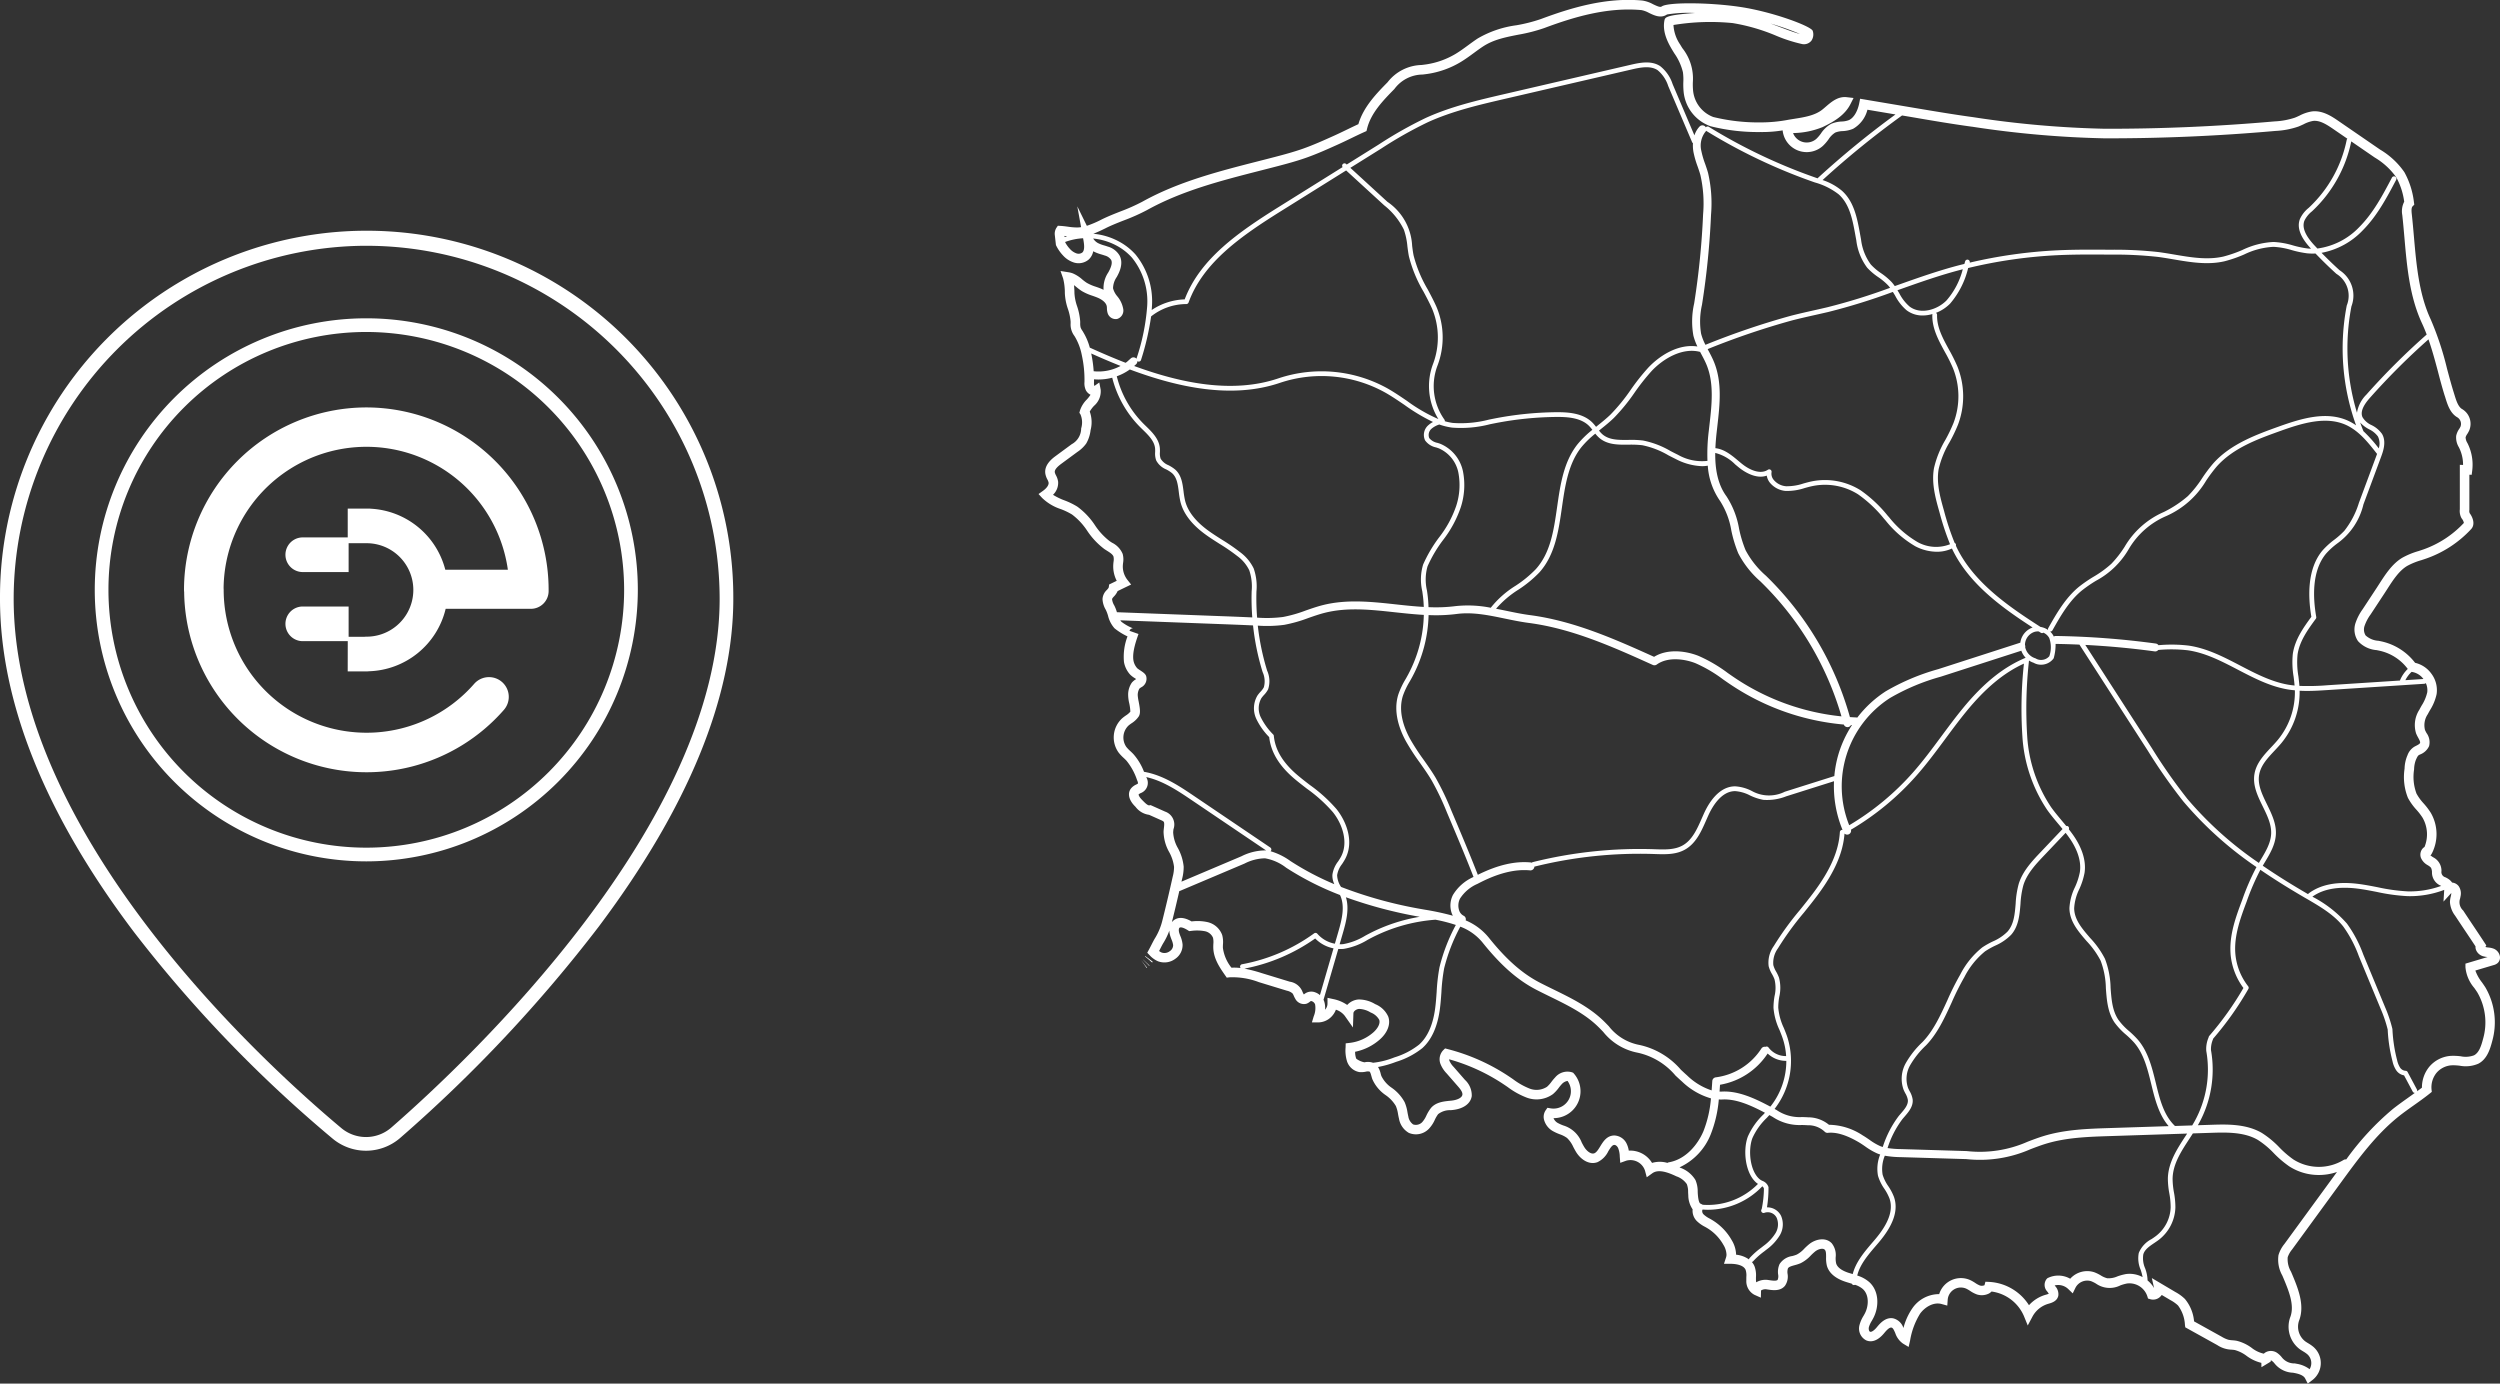
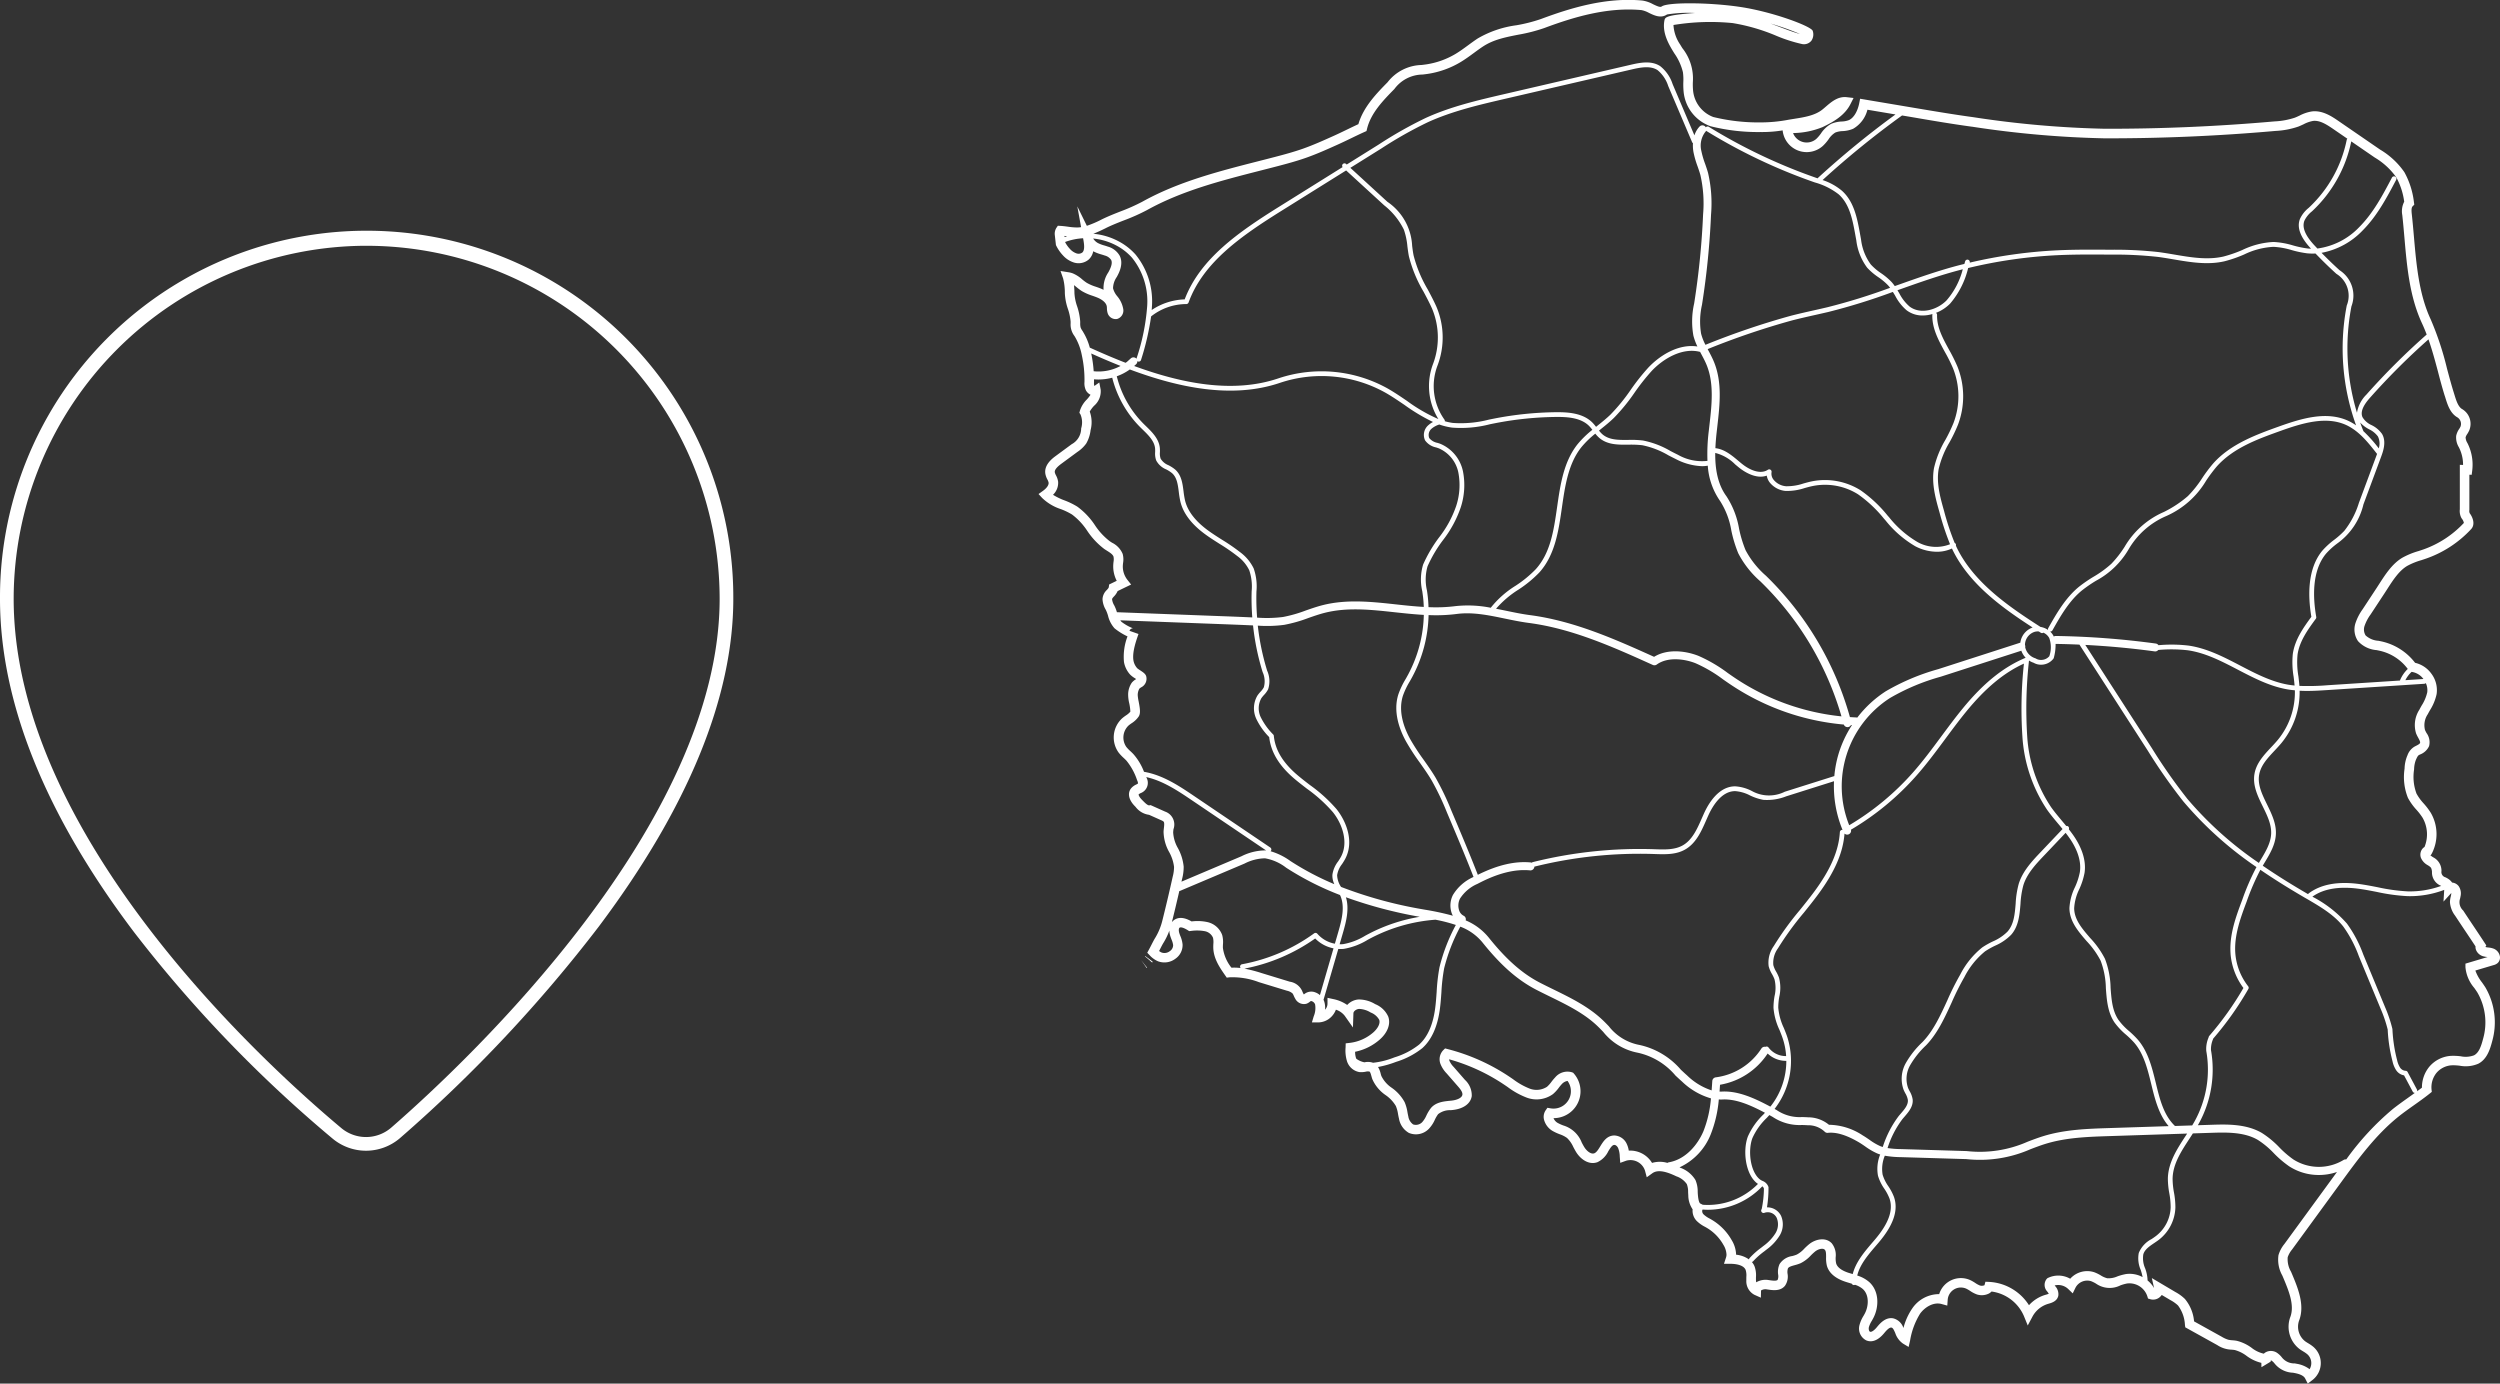
<svg xmlns="http://www.w3.org/2000/svg" width="495.467" height="274.217" viewBox="0 0 495.467 274.217">
  <rect x="0" y="0" width="495.467" height="274.217" fill="#333333" stroke="none" />
  <g id="Group_245" data-name="Group 245" transform="translate(-1026 -2296)">
    <g id="Group_108" data-name="Group 108" transform="translate(297.453 2044.476)">
-       <path id="Path_130" data-name="Path 130" d="M967.356,553.521l-.278-.255,1.329,1.344.065-.064-1.38-1.294Z" transform="translate(-12.101 -111.659)" fill="#fff" />
      <path id="Path_131" data-name="Path 131" d="M966.663,553.617l.537.76.544.79.09-.066-1.051-1.331Z" transform="translate(-11.947 -111.794)" fill="#fff" />
      <path id="Path_132" data-name="Path 132" d="M968.24,552.533l-.312-.311.308.308-.351-.265-.05.067,1.43,1.227.118-.141-.162-.125.173.111Z" transform="translate(-12.381 -111.277)" fill="#fff" />
      <path id="Path_133" data-name="Path 133" d="M1223.543,442.393a1.483,1.483,0,0,0,.447-1.368,2.035,2.035,0,0,0-1.17-1.463,3.879,3.879,0,0,0-1.112-.253,3.008,3.008,0,0,1-.536-.093.169.169,0,0,1-.048-.023l.179-.3-.325-.5c-.7-1.069-1.417-2.142-2.135-3.216s-1.429-2.136-2.125-3.2a2.219,2.219,0,0,1-.624-2.34c.037-.16.073-.321.1-.481a2.53,2.53,0,0,0-.361-1.994,1.822,1.822,0,0,0-1.31-.724,2.907,2.907,0,0,0-.965-.855c-.109-.063-.222-.123-.335-.182a1.082,1.082,0,0,1-.807-1.254,3,3,0,0,0-1.664-2.729l-.1-.066a2.585,2.585,0,0,1-.454-.357l.128-.021.222-.382a8.41,8.41,0,0,0-.258-7.99,13.817,13.817,0,0,0-1.406-1.846,9.757,9.757,0,0,1-1.417-1.95,9.424,9.424,0,0,1-.477-4.8,5.525,5.525,0,0,1,.362-1.907l.036-.079c.253-.545.371-.762.615-.886l.13-.064a3.23,3.23,0,0,0,1.825-1.673,3.075,3.075,0,0,0-.5-2.587,6.119,6.119,0,0,1-.313-.627,3.879,3.879,0,0,1,.555-3.114c.139-.265.286-.527.435-.791a9.772,9.772,0,0,0,1.317-3.194,5.43,5.43,0,0,0-1.064-4.082,5.5,5.5,0,0,0-3.2-2.117,11.5,11.5,0,0,0-6.595-4.227c-.219-.05-.443-.095-.67-.139a4.125,4.125,0,0,1-2.539-1.06,2.209,2.209,0,0,1-.208-1.9,8.6,8.6,0,0,1,1.188-2.251l2.8-4.259q.253-.388.512-.791c1.138-1.768,2.314-3.594,3.92-4.562a13.532,13.532,0,0,1,2.819-1.15c.362-.118.725-.236,1.083-.363a22.051,22.051,0,0,0,8.8-5.8c.788-.852.43-2.175-.287-3.143a1.065,1.065,0,0,1-.078-.58l.01-.07,0-6.986.459.016.109-.856a9.43,9.43,0,0,0-.83-5.18l-.122-.251a2.3,2.3,0,0,1-.364-1.131,2.179,2.179,0,0,1,.325-.655,5.783,5.783,0,0,0,.389-.7,3.393,3.393,0,0,0-1.4-4.248c-.789-.445-1.181-1.724-1.527-2.852l-.109-.353c-.495-1.577-.933-3.213-1.357-4.8a59.581,59.581,0,0,0-3.247-9.8c-2.321-4.986-2.826-10.784-3.316-16.392-.128-1.47-.261-2.99-.424-4.466-.067-.6-.1-1.254.165-1.519l.332-.334-.066-.467a16.077,16.077,0,0,0-1.9-5.972,15.354,15.354,0,0,0-4.8-4.466l-8.227-5.654c-1.245-.855-3.118-2.148-5.222-1.926a7.88,7.88,0,0,0-2.527.839c-.305.142-.61.286-.922.407a14.891,14.891,0,0,1-4.033.74c-11.146.987-22.5,1.481-33.664,1.457a198.316,198.316,0,0,1-26.036-2.292c-3.854-.526-7.762-1.184-11.57-1.825l-10.864-1.83-.177.9c-.244,1.255-.9,2.788-2.02,3.325a4.388,4.388,0,0,1-1.445.286,5.886,5.886,0,0,0-2.11.474,5.813,5.813,0,0,0-2.01,1.9,7.278,7.278,0,0,1-.9,1.055,2.886,2.886,0,0,1-4.622-1.133l.1-.008a16,16,0,0,0,5.751-1.181c2.2-1.05,4.4-2.33,5.525-4.563l.61-1.207-1.343-.157c-1.747-.2-3.038.918-4.188,1.907-.215.185-.428.369-.642.541-1.481,1.191-3.594,1.524-5.638,1.847l-.992.159a29.464,29.464,0,0,1-5.541.545,37.705,37.705,0,0,1-9.465-1.072,6.224,6.224,0,0,1-4-5.3,13.329,13.329,0,0,1-.038-1.631,9.679,9.679,0,0,0-2.084-6.718c-.146-.237-.291-.474-.432-.711a7.6,7.6,0,0,1-1.329-3.874,44.941,44.941,0,0,1,11.724-.38,37.889,37.889,0,0,1,8.714,2.541,29.812,29.812,0,0,0,4.982,1.6,1.879,1.879,0,0,0,1.92-.653,2.191,2.191,0,0,0,.247-1.976c-.439-.944-7.91-3.721-14.2-4.686-6.133-.94-14.511-1-15.727-.112-.284.207-.881-.055-1.7-.448a6.376,6.376,0,0,0-2.133-.733c-7.243-.676-14.233,1.478-20.123,3.674a31.147,31.147,0,0,1-4.845,1.229,20.518,20.518,0,0,0-7.671,2.624c-.644.426-1.268.884-1.872,1.327-.849.624-1.652,1.213-2.511,1.727a15.935,15.935,0,0,1-5.835,2.077c-.3.045-.609.08-.916.116a8.788,8.788,0,0,0-6.714,3.421c-2.142,2.181-4.787,4.873-5.785,8.305-.733.338-1.482.7-2.233,1.063-.869.421-1.739.842-2.585,1.223-2.026.913-4.12,1.857-6.232,2.6-1.826.641-3.7,1.145-5.465,1.605q-1.67.436-3.347.862c-7.77,1.986-15.805,4.039-22.944,8.008a37.384,37.384,0,0,1-4.385,1.95c-1.22.482-2.481.98-3.667,1.566a20.444,20.444,0,0,1-2.956,1.268l-1.891-3.856.75,4.122a5.9,5.9,0,0,1-.719.065,12.022,12.022,0,0,1-1.888-.156c-.474-.063-.966-.129-1.469-.158l-.53-.031-.3.438a2.223,2.223,0,0,0-.3,1.449l.222,1.952.076.151a7.9,7.9,0,0,0,1.3,1.872,4.914,4.914,0,0,0,2.2,1.432,3.106,3.106,0,0,0,2.912-.592,2.953,2.953,0,0,0,.9-1.642,8.042,8.042,0,0,0,1.635.634c.219.066.437.132.651.208a2.154,2.154,0,0,1,1.271.885c.241.482.1,1.21-.441,2.225l-.124.231a5.549,5.549,0,0,0-.946,3.382c0,.026.008.053.012.079-.085-.042-.173-.084-.261-.123-.438-.2-.88-.352-1.307-.5a8.843,8.843,0,0,1-1.757-.758,9.04,9.04,0,0,1-.9-.674,6.812,6.812,0,0,0-1.875-1.206,4.21,4.21,0,0,0-.879-.226l-1.56-.246.52,1.49a11.638,11.638,0,0,1,.338,2.9,11.1,11.1,0,0,0,.61,3.134,10.464,10.464,0,0,1,.528,2.437c.006.123.007.247.008.372a3.756,3.756,0,0,0,.732,2.513l.112.174a11.457,11.457,0,0,1,1.383,3.709,22.809,22.809,0,0,1,.517,5.261,3.216,3.216,0,0,0,.306,1.7,2.135,2.135,0,0,0,.891.837,6.843,6.843,0,0,1-.729.936,5.507,5.507,0,0,0-1.376,2.239l-.1.4.223.342a4.064,4.064,0,0,1,.128,2.756,3.572,3.572,0,0,1-1.877,3.126l-3.134,2.308c-.643.473-2.35,1.73-2.092,3.518a3.866,3.866,0,0,0,.411,1.17,2.255,2.255,0,0,1,.241.629c.05.476-.373,1.085-1.131,1.629l-.867.622.723.785a9.64,9.64,0,0,0,3.683,2.2,13.159,13.159,0,0,1,2.228,1.07,12.727,12.727,0,0,1,3.013,3.227,14.714,14.714,0,0,0,3.391,3.613c.166.113.34.222.515.333.6.377,1.165.733,1.31,1.191a2.8,2.8,0,0,1,0,1.028c-.02.173-.038.345-.049.516a6.2,6.2,0,0,0,.684,3.232l-.049.025c-.348.171-.7.341-.994.484l-.461.221-.067.507c-.022.167-.156.323-.391.583a2.655,2.655,0,0,0-.854,1.817,4.552,4.552,0,0,0,.649,2.113,7.314,7.314,0,0,1,.45,1.2,5.753,5.753,0,0,0,1.279,2.466,12.5,12.5,0,0,0,2.576,1.605,11.219,11.219,0,0,0-.7,5.086,4.979,4.979,0,0,0,1.216,2.478,4.775,4.775,0,0,0,.926.711c.076.05.172.113.265.176l-.133.093a3.127,3.127,0,0,0-.729.634,4.2,4.2,0,0,0-.721,2.363,7.762,7.762,0,0,0,.214,1.7,9.305,9.305,0,0,1,.225,1.669,3.674,3.674,0,0,1-.882.757,8.782,8.782,0,0,0-.729.553,5.132,5.132,0,0,0-.7,6.823,8.944,8.944,0,0,0,1,1.056c.185.175.371.349.544.535a12.194,12.194,0,0,1,2.109,3.879,1.716,1.716,0,0,1,.179.625,1.824,1.824,0,0,1-.372.226,2.779,2.779,0,0,0-1.041.794c-.709.964-.416,2.267.785,3.486l.147.151a3.994,3.994,0,0,0,2.64,1.56h.021l2.394,1.071a1.85,1.85,0,0,1,.479.266c.2.2.134.76.072,1.3-.028.241-.054.479-.065.71a8.515,8.515,0,0,0,1.121,4.056,8.027,8.027,0,0,1,.958,2.93,7.719,7.719,0,0,1-.265,1.928c-.639,2.885-1.327,5.8-2.044,8.658a12.238,12.238,0,0,1-1.4,3.428c-.232.366-.469.83-.745,1.368-.166.326-.345.675-.533,1.02l-.27.5-.007,0,0,0,.007,0-.057.1.477.5a4.791,4.791,0,0,0,1.684,1.206,3.6,3.6,0,0,0,3.4-.5,3.292,3.292,0,0,0,1.443-2.839,5.508,5.508,0,0,0-.439-1.667c-.078-.2-.158-.408-.22-.616-.135-.448-.113-.891.049-1.032.224-.195.869,0,1.645.493l.271.173.322-.029a8.436,8.436,0,0,1,2.791.047,2.2,2.2,0,0,1,1.611,1.3,3.876,3.876,0,0,1,.069,1.224c-.012.279-.022.558-.012.834.081,2.141,1.335,3.937,2.343,5.38l.324.466.563-.068a14.647,14.647,0,0,1,5.785.952l5.576,1.705a2.479,2.479,0,0,1,1.107.533,2.364,2.364,0,0,1,.255.479,5.416,5.416,0,0,0,.3.595,1.934,1.934,0,0,0,2.209.975,2.121,2.121,0,0,0,.676-.4,1.35,1.35,0,0,1,.118-.091.335.335,0,0,1,.3,0,1.061,1.061,0,0,1,.618.615,4.19,4.19,0,0,1-.267,2.358l-.366,1.22,1.273,0a3.716,3.716,0,0,0,2.589-1.123,3.879,3.879,0,0,0,.894-1.4,3.64,3.64,0,0,1,1.758,1.218l1.623,2.308.093-2.821c.014-.4.564-.82,1.132-.856a4.634,4.634,0,0,1,2.293.713,3.254,3.254,0,0,1,1.688,1.443c.286.826-.443,1.855-1.155,2.484a8.623,8.623,0,0,1-4.677,2.088l-.812.094-.023.817a7.3,7.3,0,0,0,.279,2.721,3.147,3.147,0,0,0,2.464,2.157,4.283,4.283,0,0,0,1.224-.071,1.692,1.692,0,0,1,.765-.03c.164.089.281.517.385.894.055.2.111.4.178.591a7.444,7.444,0,0,0,2.662,3.194,6.886,6.886,0,0,1,2.013,2.156,6.716,6.716,0,0,1,.427,1.584c.055.3.112.6.183.889a4.045,4.045,0,0,0,1.959,2.844,3.565,3.565,0,0,0,3.94-.779,6.375,6.375,0,0,0,1.214-1.829,6.566,6.566,0,0,1,.644-1.1,3.793,3.793,0,0,1,2.51-.792l.377-.038c2.144-.232,3.557-1.261,3.782-2.752a4.18,4.18,0,0,0-1.354-3.225l-2.212-2.533a4.231,4.231,0,0,1-.855-1.233,1.111,1.111,0,0,1-.061-.307,37.8,37.8,0,0,1,11,5.093c.2.134.4.271.6.408a15.463,15.463,0,0,0,3.631,2.04,5.543,5.543,0,0,0,5.337-.634,7.492,7.492,0,0,0,1.186-1.291,8.893,8.893,0,0,1,.612-.734,1.916,1.916,0,0,1,1.1-.591,3.445,3.445,0,0,1-3.389,5.428l-.6-.108-.345.5a2.293,2.293,0,0,0-.333,1.839,3.673,3.673,0,0,0,1.709,2.257,9.782,9.782,0,0,0,1.4.647,5.588,5.588,0,0,1,1.453.738,5.649,5.649,0,0,1,1.246,1.788c.187.353.381.717.6,1.072.9,1.41,2.54,2.555,4.2,1.935a4.559,4.559,0,0,0,2.137-2.158c.475-.776.792-1.248,1.185-1.256.274-.02.585.252.761.614a4.84,4.84,0,0,1,.326,1.7l.094,1.237,1.168-.42a3.028,3.028,0,0,1,3.735,1.956l.353,1.323,1.112-.8c1.228-.884,3.193-.135,4.766.616a4.146,4.146,0,0,1,2.058,1.533,4.188,4.188,0,0,1,.259,1.587c.01.213.019.425.036.635a4.946,4.946,0,0,0,.859,2.782,2.89,2.89,0,0,0,.815,2.307,6.487,6.487,0,0,0,1.606,1.143c.132.074.265.148.394.225a9.067,9.067,0,0,1,3.281,3.359,3.963,3.963,0,0,1,.618,1.989,1.909,1.909,0,0,1-.1.537l-.4,1.237h1.359c.732.009,2.484.145,2.931,1.2a3.629,3.629,0,0,1,.141,1.4c0,.218-.007.436,0,.651a3.041,3.041,0,0,0,1.581,2.883l1.3.581.029-1.423a1.576,1.576,0,0,1,1.181-.218l.162.024c1,.148,2.5.369,3.407-.747a3.188,3.188,0,0,0,.512-2.362,2.388,2.388,0,0,1,.068-1.067c.16-.306.615-.45,1.346-.652a8.241,8.241,0,0,0,1.169-.387,7.018,7.018,0,0,0,2.041-1.552,10.874,10.874,0,0,1,.849-.779c.6-.474,1.526-.729,1.9-.338.246.259.262.728.261,1.466a6.27,6.27,0,0,0,.157,1.7c.39,1.42,1.666,2.52,3.688,3.181.267.087.537.168.81.249.151.045.3.091.444.136a.469.469,0,0,0,.421.267h0a.458.458,0,0,0,.21-.055,4.532,4.532,0,0,1,1.549.84c1.285,1.164,1.174,3.349.419,4.813-.092.178-.191.352-.291.526a6.5,6.5,0,0,0-.78,1.777,2.632,2.632,0,0,0,1.323,3.058c1.132.49,2.393-.013,3.547-1.414.322-.39.993-1.2,1.457-1.116.278.05.451.385.754,1.085a4.117,4.117,0,0,0,1.533,2.085l1.114.667.292-1.265a14.626,14.626,0,0,1,1.988-5.339c.9-1.238,2.622-2.365,4.271-1.9l1.113.309.082-1.153a2.616,2.616,0,0,1,3.716-2.185,6.379,6.379,0,0,1,.719.42,6.037,6.037,0,0,0,1.367.712,3.176,3.176,0,0,0,2.364-.185,2.049,2.049,0,0,0,.519-.4,8.156,8.156,0,0,1,6.419,4.861l.761,1.868.948-1.781a5.214,5.214,0,0,1,3.143-2.519c.64-.182,1.713-.487,1.962-1.567a2.323,2.323,0,0,0-.626-1.941l-.064-.086-.028-.038a2.877,2.877,0,0,1,2.646.669l.933.9.569-1.162a2.63,2.63,0,0,1,3.048-1.262,6.2,6.2,0,0,1,1,.494,4.705,4.705,0,0,0,4.839.342,8.734,8.734,0,0,1,1.285-.365,3.732,3.732,0,0,1,4.032,2.491l.149.488.49.144a2,2,0,0,0,1.932-.508,2.283,2.283,0,0,0,.3-.346l1.766,1.046a6.819,6.819,0,0,1,1.453,1.036,7.009,7.009,0,0,1,1.378,3.866l.064.467,6.334,3.516a5.465,5.465,0,0,0,2.831.912,6.211,6.211,0,0,1,.667.076,6.9,6.9,0,0,1,2.318,1.152,8.112,8.112,0,0,0,2.927,1.387l.021.86,1.4-.842.422-.265.036-.236a.32.32,0,0,1,.149.034,2.814,2.814,0,0,1,.591.571,4.891,4.891,0,0,0,3.658,1.831l.391.076c1.106.224,1.764.573,2.017,1.07l.511,1.007.9-.68a4.244,4.244,0,0,0,.249-6.568,7.335,7.335,0,0,0-1.064-.745c-.215-.132-.431-.263-.633-.414a3.671,3.671,0,0,1-1.166-4.085c1.184-3.053-.248-6.469-1.4-9.214l-.2-.466a4.893,4.893,0,0,1-.66-2.863,4.768,4.768,0,0,1,.866-1.536l9.721-13.321c3.379-4.63,6.871-9.417,11.389-13.03.975-.779,2.021-1.521,3.034-2.239,1.043-.74,2.122-1.5,3.147-2.326l.4-.322-.053-.513a4.564,4.564,0,0,1,.992-3.261,4.3,4.3,0,0,1,2.943-1.492,10.073,10.073,0,0,1,1.651.076,6.34,6.34,0,0,0,3.7-.4c1.688-.889,2.3-2.772,2.742-4.466a13.734,13.734,0,0,0-1.353-10.656c-.212-.334-.443-.663-.675-.994a8.105,8.105,0,0,1-1.31-2.347l3.578-1.065A1.973,1.973,0,0,0,1223.543,442.393ZM1085.284,258.26c-1.038-.263-2.478-.806-3.986-1.374-.61-.23-1.238-.466-1.875-.7A51.886,51.886,0,0,1,1085.284,258.26Zm124.3,130.521a8.234,8.234,0,0,1-1.1,2.575c-.157.278-.313.558-.461.84a5.6,5.6,0,0,0-.637,4.687,7.506,7.506,0,0,0,.411.835c.222.408.451.831.375,1.047s-.526.438-.886.617l-.138.069a3.274,3.274,0,0,0-1.479,1.779l-.035.076a7.238,7.238,0,0,0-.534,2.563,11.087,11.087,0,0,0,.665,5.775,11.28,11.28,0,0,0,1.679,2.349,12.307,12.307,0,0,1,1.223,1.592,6.6,6.6,0,0,1,.385,5.8,1.606,1.606,0,0,0-.561.571,1.871,1.871,0,0,0-.156,1.553,2.929,2.929,0,0,0,1.28,1.438l.111.072a2.173,2.173,0,0,1,.625.5,2.211,2.211,0,0,1,.183.838,2.831,2.831,0,0,0,1.809,2.728l.021.011a18.186,18.186,0,0,1-6.647,1.087,36.812,36.812,0,0,1-5.955-.823c-1.241-.241-2.525-.491-3.807-.654-4.177-.534-7.493.1-9.856,1.88a.47.47,0,0,0-.127.147l-.122-.071c-2.756-1.608-5.784-3.453-8.854-5.562.119-.2.234-.4.356-.6,1.068-1.772,2.172-3.6,2.248-5.726.074-2.074-.859-3.98-1.759-5.824-.983-2.009-1.911-3.908-1.553-5.913.328-1.838,1.649-3.249,3.047-4.741.467-.5.951-1.016,1.39-1.546a15.821,15.821,0,0,0,3.575-10.332c.484.025.967.04,1.45.04,1.422,0,2.838-.092,4.23-.183l19.04-1.235a.464.464,0,0,0,.293-.135A3.337,3.337,0,0,1,1209.589,388.781Zm-38.973,51.749a13.076,13.076,0,0,0,2.553,6.8,61.389,61.389,0,0,1-6.768,9.493.463.463,0,0,0-.093.164l-.078.239a5.651,5.651,0,0,0-.425,2.579,21.19,21.19,0,0,1-2.324,13.97c-.146.264-.3.528-.46.792l-3.417.111c-2.236-2.134-3-5.244-3.8-8.532-.747-3.057-1.52-6.218-3.586-8.6a19.517,19.517,0,0,0-1.688-1.652,12.686,12.686,0,0,1-2.144-2.268c-1.2-1.793-1.368-3.983-1.542-6.3a16.918,16.918,0,0,0-1.121-5.79,17.858,17.858,0,0,0-2.927-4.117c-1.62-1.876-3.149-3.649-3.17-5.91a9.815,9.815,0,0,1,1.021-3.782,14.026,14.026,0,0,0,1.034-3.21c.428-2.808-.894-5.486-2.079-7.237-.327-.484-.678-.951-1.038-1.41a.469.469,0,0,0-.1-.533.462.462,0,0,0-.414-.113c-.293-.36-.588-.716-.881-1.066-.72-.86-1.464-1.749-2.118-2.67a28.435,28.435,0,0,1-4.733-14.026,86.457,86.457,0,0,1,.356-15.031,3.663,3.663,0,0,0,.905.44,2.91,2.91,0,0,0,1.477.39,3.077,3.077,0,0,0,2.459-1.2.488.488,0,0,0,.079-.173,9.966,9.966,0,0,0,.348-2.753c.007,0,.014,0,.021.005q2.349.035,4.706.14l13.563,21.042a108.027,108.027,0,0,0,7,10,71.8,71.8,0,0,0,14.522,13.046,47.058,47.058,0,0,0-2.821,6.5C1171.711,433.107,1170.337,436.774,1170.616,440.53Zm-69.443,38.134a11.781,11.781,0,0,1-2.119-1.251c-.429-.295-.872-.6-1.34-.873a12.4,12.4,0,0,0-6.687-2.1,6.492,6.492,0,0,0-4.112-1.479c-.4-.028-.8-.04-1.2-.053a8.087,8.087,0,0,1-5.055-1.381c-.137-.078-.275-.154-.413-.231.021-.026.043-.05.064-.076a15.527,15.527,0,0,0,2.456-14.174c-.2-.6-.439-1.193-.671-1.766a11.848,11.848,0,0,1-1.116-4.05,12.7,12.7,0,0,1,.2-2.157,7.8,7.8,0,0,0-.057-3.8,8,8,0,0,0-.548-1.158,5.245,5.245,0,0,1-.573-1.32,4.858,4.858,0,0,1,.913-3.318,58.983,58.983,0,0,1,5.106-7.035c.942-1.173,1.918-2.385,2.828-3.617,3.305-4.466,4.978-8.318,5.261-12.1a.788.788,0,0,0,.529.214.773.773,0,0,0,.747-.978,53.7,53.7,0,0,0,12.962-10.7c2.045-2.314,3.908-4.829,5.71-7.261,1.344-1.815,2.735-3.693,4.185-5.465,3.8-4.642,7.45-7.678,11.425-9.492a83.472,83.472,0,0,0-.3,14.493,29.368,29.368,0,0,0,4.9,14.487c.676.951,1.432,1.855,2.163,2.728.3.353.594.713.89,1.077l-4.345,4.577c-1.658,1.747-3.536,3.725-4.328,6.248a18.186,18.186,0,0,0-.617,3.938c-.174,2.116-.34,4.114-1.622,5.57a9.264,9.264,0,0,1-2.922,1.952,16.97,16.97,0,0,0-2.064,1.165,16.542,16.542,0,0,0-4.381,5.4,52.635,52.635,0,0,0-2.547,5.085c-1.36,2.975-2.766,6.051-4.938,8.288a17.957,17.957,0,0,0-3.268,4.106,6.368,6.368,0,0,0-.466,5.347c.1.242.224.478.346.713a3.791,3.791,0,0,1,.493,1.294c.1.98-.669,1.87-1.416,2.732-.132.153-.263.3-.388.454a20.578,20.578,0,0,0-3.165,6.142C1101.519,478.795,1101.343,478.734,1101.172,478.664Zm-82.546-45.649a1.816,1.816,0,0,1-.9-1.092,3.057,3.057,0,0,1,.173-2.294,7.745,7.745,0,0,1,3.486-2.942c3.947-2.086,7.354-2.954,10.4-2.666a.791.791,0,0,0,.859-.709c0-.01,0-.019,0-.03a86.434,86.434,0,0,1,23.7-2.505l.215.007c2,.067,4.065.136,5.86-.84,2.237-1.217,3.285-3.6,4.3-5.911.134-.3.266-.607.4-.9.815-1.8,2.589-4.817,5.315-4.817h.006a7.507,7.507,0,0,1,2.92.844,10.454,10.454,0,0,0,2.651.883,10.31,10.31,0,0,0,4.55-.7l9.466-2.992a22.714,22.714,0,0,0,1.691,9.651c-.011,0-.02-.008-.031-.008a.471.471,0,0,0-.5.444c-.215,3.666-1.835,7.427-5.1,11.835-.9,1.217-1.869,2.422-2.806,3.587a59.684,59.684,0,0,0-5.186,7.151,5.658,5.658,0,0,0-1.02,4,6.032,6.032,0,0,0,.665,1.565,7.149,7.149,0,0,1,.488,1.02,7,7,0,0,1,.015,3.345,13.278,13.278,0,0,0-.209,2.322,12.709,12.709,0,0,0,1.185,4.378c.226.561.461,1.141.651,1.712a13.654,13.654,0,0,1,.669,3.47,4.263,4.263,0,0,1-3.488-1.7.466.466,0,0,0-.6-.131.78.78,0,0,0-.822.346,12.687,12.687,0,0,1-9.032,5.7.787.787,0,0,0-.693.73c-.04.616-.083,1.236-.131,1.856a12.513,12.513,0,0,1-4.826-2.93c-.427-.378-.846-.769-1.266-1.161a15.053,15.053,0,0,0-8.142-4.9,10.035,10.035,0,0,1-6.143-3.722c-.392-.408-.784-.814-1.191-1.2-2.834-2.7-6.38-4.432-9.809-6.109-.866-.424-1.732-.847-2.584-1.284-3.56-1.827-6.728-4.618-10.271-9.05a11.7,11.7,0,0,0-4.512-3.337A.777.777,0,0,0,1018.626,433.015Zm-2.394-.588a3.808,3.808,0,0,0,.258.583,52.837,52.837,0,0,0-5.559-1.2l-.429-.076a84.206,84.206,0,0,1-16.169-4.432,4.422,4.422,0,0,1-.781-2.336,4.762,4.762,0,0,1,.976-2.194c.214-.328.434-.666.622-1.02,1.828-3.433.217-7.463-1.718-9.872a30.1,30.1,0,0,0-5.291-4.789c-.783-.6-1.592-1.226-2.355-1.867-2.948-2.478-4.51-5.05-4.778-7.86a.471.471,0,0,0-.12-.271,12.887,12.887,0,0,1-2.477-3.436,4.071,4.071,0,0,1,.137-3.776,6.189,6.189,0,0,1,.506-.617,4.792,4.792,0,0,0,.824-1.133,5.141,5.141,0,0,0-.2-3.7,48.111,48.111,0,0,1-1.848-8.915,25.711,25.711,0,0,0,5.237-.156A28.182,28.182,0,0,0,987.859,374c1.017-.355,2.068-.723,3.11-.993,4.539-1.174,9.177-.668,14.086-.132,1.868.2,3.768.407,5.674.513a26.294,26.294,0,0,1-3.125,11.852c-.153.284-.312.567-.472.849a16.094,16.094,0,0,0-1.462,3.089c-1.061,3.42.234,6.915,1.508,9.244a44.793,44.793,0,0,0,2.776,4.274c.789,1.119,1.606,2.277,2.31,3.465a53.05,53.05,0,0,1,3.04,6.362c1.772,4.178,3.6,8.493,5.278,12.8a8.994,8.994,0,0,0-4.088,3.582A4.617,4.617,0,0,0,1016.231,432.427Zm-20.94-3.078a87.769,87.769,0,0,0,14.631,3.875,33.779,33.779,0,0,0-9.948,3.291c-.273.141-.546.287-.82.433a12.576,12.576,0,0,1-4.388,1.69,5.516,5.516,0,0,1-.721.028l.618-2.128C995.392,434.034,995.976,431.6,995.292,429.349ZM958.41,340.29c-.174-1.8-1.546-3.14-2.757-4.318-.163-.159-.325-.316-.482-.473a20.25,20.25,0,0,1-5.292-9.4,10.683,10.683,0,0,0,2.585-1.351c9.544,3.565,20.247,5.891,29.78,2.642a25.94,25.94,0,0,1,20.9,1.974c1.269.721,2.523,1.577,3.736,2.4a37,37,0,0,0,5.67,3.392,4.109,4.109,0,0,0-.881.6,2.548,2.548,0,0,0-.692,3.041,3.509,3.509,0,0,0,2.187,1.4c.187.061.373.122.551.189a6.654,6.654,0,0,1,3.865,4.827,13.261,13.261,0,0,1-.436,6.586,21.255,21.255,0,0,1-3.4,6.245,27.139,27.139,0,0,0-3.152,5.363,10.228,10.228,0,0,0-.169,5.284c.041.287.081.573.117.856.1.751.154,1.506.182,2.261-1.839-.106-3.68-.3-5.492-.5-4.834-.528-9.831-1.073-14.652.174-1.1.286-2.187.664-3.234,1.029a26.473,26.473,0,0,1-4.519,1.291,25.24,25.24,0,0,1-5.135.127c-.122-1.575-.176-3.157-.142-4.745l.009-.415a10.82,10.82,0,0,0-.542-4.578,8.719,8.719,0,0,0-2.649-3.2,38.821,38.821,0,0,0-3.635-2.5c-.956-.606-1.944-1.232-2.861-1.911-2.455-1.816-3.955-3.784-4.459-5.852a16.888,16.888,0,0,1-.3-1.81c-.2-1.587-.411-3.23-1.657-4.333a7.078,7.078,0,0,0-1.33-.862,3.164,3.164,0,0,1-1.558-1.307,3.2,3.2,0,0,1-.137-1.272A7.342,7.342,0,0,0,958.41,340.29Zm-13.6-18.71h0c1.864.838,3.81,1.674,5.816,2.467A9.141,9.141,0,0,1,945.3,325.1,24.641,24.641,0,0,0,944.81,321.58Zm9.142,1.517a.475.475,0,0,0,.148.077.464.464,0,0,0,.133.019.474.474,0,0,0,.454-.34,52.373,52.373,0,0,0,1.995-8.619,11.258,11.258,0,0,1,6.986-2.448.473.473,0,0,0,.438-.311c2.9-7.971,10.429-13.183,18.553-18.256l12.674-7.915,7.542,6.913a14.06,14.06,0,0,1,3.895,4.808,13.74,13.74,0,0,1,.709,3.351c.083.646.169,1.315.3,1.97a26.476,26.476,0,0,0,2.911,7.017c.577,1.083,1.173,2.2,1.673,3.328a14.857,14.857,0,0,1,.2,10.948,12.415,12.415,0,0,0,1.049,10.937,31.879,31.879,0,0,1-6.2-3.586c-1.228-.838-2.5-1.7-3.8-2.445a26.909,26.909,0,0,0-21.67-2.047c-9.1,3.1-19.373.957-28.621-2.438l.384-.345A.772.772,0,0,0,953.951,323.1Zm110.222-41.416a18.82,18.82,0,0,0,.822,2.845c.2.582.393,1.132.549,1.7a25.287,25.287,0,0,1,.533,7.764,155.667,155.667,0,0,1-1.741,17.477l-.035.218a16.112,16.112,0,0,0-.152,6.334,11.263,11.263,0,0,0,.8,2.176c-3.679-.565-7.355,1.672-9.734,4.191a43.55,43.55,0,0,0-3.482,4.394,36.547,36.547,0,0,1-4.014,4.914c-.806.781-1.708,1.5-2.581,2.2l-.277.225a8.536,8.536,0,0,0-.72-.847c-1.865-1.86-4.7-2.079-7.232-2.054a67.632,67.632,0,0,0-12.085,1.23c-.389.076-.779.154-1.17.234a22.161,22.161,0,0,1-7.194.66,11.719,11.719,0,0,1-1.568-.335.466.466,0,0,0-.076-.321,11.42,11.42,0,0,1-1.38-10.7,15.625,15.625,0,0,0-.212-11.677c-.514-1.155-1.119-2.29-1.7-3.388a25.809,25.809,0,0,1-2.819-6.763c-.127-.621-.21-1.272-.29-1.9a11.184,11.184,0,0,0-4.9-8.735l-7.348-6.735,6.143-3.836a81.12,81.12,0,0,1,9.2-5.2c4.885-2.224,10.215-3.46,15.368-4.656l25.1-5.822c1.806-.419,3.686-.752,5.07.146a6.734,6.734,0,0,1,2.112,3.142L1063.9,279.7a.463.463,0,0,0,.167.193A7.612,7.612,0,0,0,1064.174,281.681Zm2.331-3.989a.772.772,0,0,0,.164-.26c.013.009.021.024.035.033a109.989,109.989,0,0,0,21.267,10.129l.258.09a13.617,13.617,0,0,1,4.729,2.364c2.2,1.978,2.769,5.149,3.32,8.216l.168.92a11.242,11.242,0,0,0,2.146,5.388,12.335,12.335,0,0,0,2.2,1.878,12.237,12.237,0,0,1,1.935,1.613c.145.159.28.327.41.5a120.367,120.367,0,0,1-12.45,3.859c-.859.2-1.719.4-2.581.59-1.5.338-3.062.689-4.585,1.08a153.312,153.312,0,0,0-16.978,5.771,10.564,10.564,0,0,1-.862-2.215,14.954,14.954,0,0,1,.178-5.719l.034-.219a157.517,157.517,0,0,0,1.759-17.655,26.617,26.617,0,0,0-.589-8.251c-.169-.614-.377-1.213-.58-1.794a17.407,17.407,0,0,1-.758-2.606A4.428,4.428,0,0,1,1066.5,277.691Zm128.988,58.131a10.425,10.425,0,0,0-1.563-.906c-4.3-1.963-9.2-.495-13.857,1.18-4.228,1.522-9.49,3.415-12.917,7.3a30.1,30.1,0,0,0-2.165,2.884,21.8,21.8,0,0,1-2.833,3.56,22.3,22.3,0,0,1-4.746,3.143,16.722,16.722,0,0,0-7.789,6.9,21.162,21.162,0,0,1-2.641,3.38,20.744,20.744,0,0,1-3.513,2.557,27.989,27.989,0,0,0-2.922,2.013c-2.691,2.212-4.48,5.374-6.057,8.165a.467.467,0,0,0-.03.385,3.672,3.672,0,0,0-1.52-.614c-5.942-3.831-13.109-8.6-16.556-15.66-.071-.145-.136-.293-.2-.439a.469.469,0,0,0-.047-.372.463.463,0,0,0-.2-.171,51.247,51.247,0,0,1-2.1-6.331c-.736-2.593-1.57-5.533-1.065-8.336a18.516,18.516,0,0,1,2.168-5.32,31.445,31.445,0,0,0,1.648-3.434,15.871,15.871,0,0,0-.112-11.553,33.345,33.345,0,0,0-1.665-3.343c-1.249-2.287-2.43-4.447-2.36-6.871a.466.466,0,0,0-.226-.408,7.972,7.972,0,0,0,2.81-1.838,16.819,16.819,0,0,0,3.574-7.05,95.036,95.036,0,0,1,17.776-2.548c3.441-.161,6.951-.136,10.344-.111a78.106,78.106,0,0,1,9.469.454c1.042.135,2.11.317,3.143.493,3.318.564,6.749,1.147,10.089.37a26.313,26.313,0,0,0,3.857-1.334,14.973,14.973,0,0,1,5.836-1.524,15.221,15.221,0,0,1,3.623.651,20.609,20.609,0,0,0,3.013.631,10.641,10.641,0,0,0,1.689.039c1.315,1.37,2.68,2.7,4.075,3.971l.06.054a5.1,5.1,0,0,1,2.059,6.279l-.045.237A44.947,44.947,0,0,0,1195.492,335.823Zm4.144,5.647s.008.006.012.01c-.039.11-.078.22-.118.328l-3.474,9.357a16.9,16.9,0,0,1-2.91,5.576,16.579,16.579,0,0,1-1.994,1.766,15.543,15.543,0,0,0-2.332,2.132c-3.022,3.616-2.875,9.093-2.193,13.126-1.563,2.131-3.289,4.543-3.682,7.4a17.163,17.163,0,0,0,.172,4.515c.071.561.135,1.135.185,1.705-.447-.045-.893-.1-1.335-.178-3.329-.589-6.444-2.214-9.455-3.785-3.231-1.685-6.572-3.427-10.245-3.953a28.853,28.853,0,0,0-5.942-.075.778.778,0,0,0-.533-.329,164.958,164.958,0,0,0-19.813-1.5h-.012a.762.762,0,0,0-.391.119c-.023-.051-.04-.1-.066-.153a3.181,3.181,0,0,0-.672-.857.436.436,0,0,0,.063.016.474.474,0,0,0,.412-.24c1.612-2.851,3.279-5.8,5.835-7.9a27.256,27.256,0,0,1,2.824-1.943,16.435,16.435,0,0,0,6.432-6.207,15.843,15.843,0,0,1,7.46-6.6,17.273,17.273,0,0,0,7.9-7,29.5,29.5,0,0,1,2.095-2.8c3.267-3.7,8.187-5.47,12.528-7.031,4.47-1.609,9.166-3.027,13.145-1.209C1196.115,336.955,1197.986,339.354,1199.636,341.47Zm-3.338-6.209a6.354,6.354,0,0,0,1.775,1.343,4.65,4.65,0,0,1,1.744,1.42,3.125,3.125,0,0,1,.167,2.357,27.73,27.73,0,0,0-3.034-3.4C1196.718,336.412,1196.5,335.838,1196.3,335.261Zm-101.263,79.816a20.8,20.8,0,0,1,8.1-25.227,42.692,42.692,0,0,1,10.052-4.217l15.958-5.148a3.935,3.935,0,0,0,.858,1.4c-4.4,1.832-8.367,5.033-12.49,10.07-1.466,1.79-2.863,3.677-4.214,5.5-1.789,2.416-3.64,4.915-5.658,7.2A52.752,52.752,0,0,1,1095.035,415.077Zm-2.947-9.735c-.011,0-.023,0-.034,0l-9.782,3.092a7,7,0,0,1-6.538-.147,8.331,8.331,0,0,0-3.3-.922h-.008c-3.255,0-5.266,3.365-6.175,5.372-.136.3-.27.607-.406.914-.949,2.162-1.931,4.4-3.884,5.46-1.57.854-3.506.79-5.378.726l-.215-.008a87.485,87.485,0,0,0-24.033,2.551.457.457,0,0,0-.212.128.734.734,0,0,0-.191-.058c-3.158-.3-6.605.509-10.5,2.45-1.674-4.3-3.492-8.591-5.255-12.749a53.91,53.91,0,0,0-3.1-6.475c-.724-1.221-1.551-2.393-2.351-3.528a44,44,0,0,1-2.72-4.182c-1.186-2.169-2.4-5.407-1.434-8.51a15.161,15.161,0,0,1,1.383-2.906c.162-.287.324-.574.481-.864a27.259,27.259,0,0,0,3.237-12.26,32.473,32.473,0,0,0,5.51-.213c3.186-.428,6.308.221,9.616.907,1.543.32,3.14.651,4.736.86,8.641,1.134,16.741,4.79,24.574,8.326a.785.785,0,0,0,.786-.08c2.168-1.568,5.486-1.123,7.667-.266a27.346,27.346,0,0,1,5.494,3.227c.542.377,1.083.753,1.631,1.117a47.859,47.859,0,0,0,22.28,7.816.777.777,0,0,0,1.413.105l.2.011a22.252,22.252,0,0,0-2.66,5.712A21.976,21.976,0,0,0,1092.088,405.342Zm-80.615-35.911c-.036-.288-.077-.578-.119-.869a9.534,9.534,0,0,1,.112-4.8,26.463,26.463,0,0,1,3.049-5.172,22.257,22.257,0,0,0,3.535-6.528A14.156,14.156,0,0,0,1018.5,345a7.6,7.6,0,0,0-4.452-5.5c-.191-.072-.39-.137-.59-.2a2.761,2.761,0,0,1-1.657-.964,1.648,1.648,0,0,1,.5-1.878,4.276,4.276,0,0,1,1.5-.8,12.914,12.914,0,0,0,2.537.614,22.778,22.778,0,0,0,7.506-.67c.388-.079.775-.157,1.162-.232a66.675,66.675,0,0,1,11.917-1.212c2.334-.025,4.937.164,6.553,1.778a7.651,7.651,0,0,1,.653.773,19.617,19.617,0,0,0-2.9,2.818c-2.788,3.479-3.444,8.044-4.078,12.458-.671,4.665-1.3,9.07-4.221,12.333a22.908,22.908,0,0,1-4.035,3.305,19.141,19.141,0,0,0-4.9,4.35,23.074,23.074,0,0,0-7.028-.319,31.061,31.061,0,0,1-5.311.2C1011.636,371.044,1011.576,370.235,1011.473,369.43Zm54.256-47.71c.38.714.739,1.388,1.03,2.093,1.525,3.7,1.037,7.947.565,12.055l-.13,1.144a36.842,36.842,0,0,0-.252,5.849,9.564,9.564,0,0,1-5.84-1.2c-.5-.239-.987-.494-1.479-.748a17.414,17.414,0,0,0-5.47-2.088,19.778,19.778,0,0,0-2.888-.118c-1.953.021-3.8.033-5.134-1.107a5.416,5.416,0,0,1-.685-.739l.287-.232c.889-.713,1.809-1.451,2.646-2.261a37.239,37.239,0,0,0,4.122-5.04,42.824,42.824,0,0,1,3.4-4.3c2.246-2.379,6.032-4.694,9.586-3.763C1065.571,321.419,1065.649,321.571,1065.729,321.72Zm63.219,57.181c-.014,0-.028,0-.042.005l-16.205,5.228a43.882,43.882,0,0,0-10.418,4.389,22.445,22.445,0,0,0-5.656,5.228.768.768,0,0,0-.164-.039c-.43-.016-.858-.043-1.286-.071a62.429,62.429,0,0,0-15.97-27.348q-.335-.334-.676-.668a17.752,17.752,0,0,1-4.038-5.072,24.288,24.288,0,0,1-1.288-4.255,16.946,16.946,0,0,0-2.49-6.408c-1.781-2.417-2.262-5.5-2.232-8.6a8.44,8.44,0,0,1,3.947,2.268c.265.222.528.443.793.655.767.615,3.245,2.379,5.472,1.571a2.965,2.965,0,0,0,.607,1.385,4.528,4.528,0,0,0,3.13,1.654,11.192,11.192,0,0,0,3.8-.583c.5-.137,1.01-.277,1.511-.382a12.31,12.31,0,0,1,9.045,1.632,25.366,25.366,0,0,1,5.136,4.827l.321.362a21.205,21.205,0,0,0,5.908,5.118,9.363,9.363,0,0,0,4.261,1.077,7.042,7.042,0,0,0,2.985-.643c.045.1.087.193.133.288,3.359,6.88,10.036,11.585,15.853,15.366A3.7,3.7,0,0,0,1128.948,378.9Zm-83.431-40.581c1.6,1.37,3.71,1.351,5.757,1.334a19.068,19.068,0,0,1,2.747.108,16.723,16.723,0,0,1,5.167,1.992c.5.259,1,.518,1.5.76a12.093,12.093,0,0,0,5.165,1.4,6.83,6.83,0,0,0,1.154-.1,13.717,13.717,0,0,0,2.437,7,15.544,15.544,0,0,1,2.225,5.838,25.532,25.532,0,0,0,1.38,4.532,18.921,18.921,0,0,0,4.372,5.553q.336.331.668.661a60.851,60.851,0,0,1,15.41,26.1A46.3,46.3,0,0,1,1072.561,386c-.539-.358-1.072-.729-1.6-1.1a28.937,28.937,0,0,0-5.817-3.4c-2.546-1-6.127-1.439-8.778.2-7.814-3.525-15.9-7.127-24.62-8.271-1.538-.2-3.106-.527-4.621-.841-.688-.143-1.382-.284-2.079-.418a19.67,19.67,0,0,1,4.4-3.764,23.662,23.662,0,0,0,4.2-3.45c3.106-3.476,3.79-8.231,4.451-12.828.617-4.289,1.254-8.723,3.88-12a18.482,18.482,0,0,1,2.738-2.661A6.222,6.222,0,0,0,1045.517,338.32Zm84.4,41.469a.766.766,0,0,0-.017-.376c-.006-.02-.021-.033-.03-.053a2.752,2.752,0,0,1,1.865-2.6,2.316,2.316,0,0,1,.673-.1c.07,0,.139.009.208.014l.387.249a.471.471,0,0,0,.255.075.465.465,0,0,0,.26-.089,2.453,2.453,0,0,1,1.159,1.061,5.338,5.338,0,0,1,.015,3.606,2.138,2.138,0,0,1-1.64.738,1.954,1.954,0,0,1-1.033-.281.474.474,0,0,0-.117-.053A2.946,2.946,0,0,1,1129.914,379.79Zm-15.561-68.759c-1.826,1.891-5.155,2.908-7.349,1.252a8.66,8.66,0,0,1-2.048-2.638c-.118-.2-.238-.4-.36-.6l.224-.079c4.064-1.443,8.268-2.934,12.486-4.016.076-.02.154-.037.23-.055A15.112,15.112,0,0,1,1114.352,311.031Zm-7.918,2.006a5.18,5.18,0,0,0,3.168,1.014,7,7,0,0,0,1.934-.294.52.52,0,0,0-.032.147c-.077,2.68,1.221,5.055,2.475,7.352a32.579,32.579,0,0,1,1.62,3.245,14.922,14.922,0,0,1,.1,10.859,30.791,30.791,0,0,1-1.6,3.329,19.524,19.524,0,0,0-2.263,5.6c-.544,3.017.322,6.068,1.086,8.761a52.961,52.961,0,0,0,2.094,6.331,7.5,7.5,0,0,1-6.43-.423,20.416,20.416,0,0,1-5.634-4.9l-.319-.361a26.066,26.066,0,0,0-5.339-5,13.276,13.276,0,0,0-9.744-1.759c-.529.112-1.057.256-1.568.4a10.336,10.336,0,0,1-3.482.552,3.543,3.543,0,0,1-2.452-1.287,1.879,1.879,0,0,1-.406-1.5.473.473,0,0,0-.727-.48c-1.477.991-3.6.057-5.1-1.142-.259-.207-.517-.424-.776-.642-1.354-1.134-2.755-2.294-4.529-2.493.044-1.066.137-2.127.251-3.155l.129-1.138c.494-4.307,1.006-8.762-.675-12.835-.319-.777-.714-1.517-1.095-2.232-.049-.092-.1-.182-.144-.273a151.831,151.831,0,0,1,16.78-5.7c1.51-.387,3.059-.736,4.559-1.073.864-.194,1.727-.389,2.589-.591a123.157,123.157,0,0,0,12.779-3.97c.154.246.306.5.46.756A9.5,9.5,0,0,0,1106.434,313.037Zm-37,153.47a14.122,14.122,0,0,0,9.431-6.19,5.266,5.266,0,0,0,3.581,1.456c.04,0,.08,0,.12,0a14.532,14.532,0,0,1-3,8.871c-.053.067-.113.132-.167.2-3.108-1.66-6.392-3.171-9.635-2.982-.142.008-.285,0-.428,0C1069.372,467.4,1069.4,466.95,1069.435,466.507Zm36.153,6.8c.122-.146.248-.292.376-.44.837-.968,1.786-2.063,1.642-3.449a4.548,4.548,0,0,0-.594-1.633c-.111-.212-.221-.424-.312-.641a5.433,5.433,0,0,1,.433-4.547,17.266,17.266,0,0,1,3.107-3.883c2.287-2.354,3.727-5.506,5.119-8.553a52.094,52.094,0,0,1,2.5-4.994,15.833,15.833,0,0,1,4.109-5.106,16.37,16.37,0,0,1,1.95-1.1,10.1,10.1,0,0,0,3.205-2.171c1.49-1.69,1.676-3.941,1.855-6.117a17.433,17.433,0,0,1,.577-3.733c.726-2.314,2.525-4.209,4.112-5.88l4.253-4.479c.311.4.614.805.895,1.22,1.09,1.613,2.309,4.061,1.927,6.566a13.077,13.077,0,0,1-.973,2.991,10.677,10.677,0,0,0-1.092,4.153c.024,2.609,1.741,4.6,3.4,6.52a17.143,17.143,0,0,1,2.783,3.889,16.215,16.215,0,0,1,1.039,5.47c.175,2.34.356,4.758,1.7,6.759a13.667,13.667,0,0,0,2.3,2.444,18.522,18.522,0,0,1,1.607,1.569c1.917,2.208,2.662,5.256,3.382,8.2.73,2.987,1.483,6.063,3.455,8.349l-11.766.38c-4.316.139-8.778.284-13.042,1.588-1.069.328-2.123.728-3.14,1.116a23.4,23.4,0,0,1-12.087,1.856l-13-.391a19.362,19.362,0,0,1-2.676-.205A19.2,19.2,0,0,1,1105.588,473.312Zm56.366-63.583a107.229,107.229,0,0,1-6.933-9.914l-13.2-20.472c4.6.236,9.209.663,13.756,1.284a.763.763,0,0,0,.108.008.775.775,0,0,0,.592-.289,28.537,28.537,0,0,1,5.854.061c3.513.5,6.781,2.207,9.941,3.855,3.076,1.6,6.257,3.262,9.729,3.877.517.092,1.036.154,1.556.2a14.859,14.859,0,0,1-3.359,9.8c-.42.508-.894,1.014-1.352,1.5-1.431,1.528-2.91,3.107-3.287,5.222-.413,2.309.627,4.437,1.634,6.493.89,1.819,1.729,3.538,1.664,5.376-.067,1.876-1.107,3.6-2.113,5.272-.11.183-.215.366-.324.549A70.771,70.771,0,0,1,1161.953,409.729Zm46.891-23.63-3.589.232a5.809,5.809,0,0,1,1.231-1.645l.056.007A3.522,3.522,0,0,1,1208.844,386.1Zm4.217-56.131.106.342c.428,1.394.96,3.128,2.406,3.943a1.524,1.524,0,0,1,.605,1.833,4.2,4.2,0,0,1-.267.469,3.671,3.671,0,0,0-.586,1.348,3.725,3.725,0,0,0,.533,2.269l.111.23a7.525,7.525,0,0,1,.719,3.272l-.641-.024,0,8.812a2.951,2.951,0,0,0,.312,1.72l.091.142a1.932,1.932,0,0,1,.4.842,20.166,20.166,0,0,1-7.986,5.242c-.343.121-.69.234-1.035.346a15.115,15.115,0,0,0-3.211,1.329c-1.981,1.194-3.337,3.3-4.533,5.157-.17.263-.337.523-.5.776l-2.8,4.259a10.171,10.171,0,0,0-1.426,2.774,4.089,4.089,0,0,0,.512,3.544,5.575,5.575,0,0,0,3.682,1.781c.212.043.423.084.627.13a9.52,9.52,0,0,1,5.549,3.6,6.693,6.693,0,0,0-1.538,2.26.355.355,0,0,0-.008.038l-14.263.925a47.126,47.126,0,0,1-5.664.136c-.051-.64-.123-1.278-.2-1.9a16.19,16.19,0,0,1-.173-4.267c.37-2.7,2.1-5.055,3.625-7.135a.47.47,0,0,0,.084-.362c-.676-3.852-.886-9.158,1.954-12.556a14.643,14.643,0,0,1,2.2-2,13.255,13.255,0,0,0,5.2-7.753l3.474-9.356c.4-1.068,1.134-3.055.212-4.6a5.41,5.41,0,0,0-2.076-1.751,3.975,3.975,0,0,1-1.8-1.579c-.428-.978.055-2.231,1.477-3.834a137.925,137.925,0,0,1,11.6-11.583c.723,2.072,1.3,4.211,1.859,6.3C1212.112,326.7,1212.556,328.354,1213.061,329.969Zm-9.63-43.338a13.8,13.8,0,0,1,1.592,4.876,4.136,4.136,0,0,0-.38,2.651c.161,1.455.293,2.963.42,4.423.5,5.771,1.025,11.738,3.484,17.025.339.726.645,1.47.93,2.226a138.906,138.906,0,0,0-11.959,11.917,6.545,6.545,0,0,0-1.855,3.577,44.01,44.01,0,0,1-1.143-20.848l.045-.235a5.981,5.981,0,0,0-2.351-7.159l-.06-.054c-1.2-1.088-2.374-2.226-3.514-3.393a15.072,15.072,0,0,0,8.157-4.443c2.879-2.893,4.787-6.516,6.632-10.02a.473.473,0,0,0-.837-.441c-1.812,3.443-3.687,7-6.465,9.794a14.013,14.013,0,0,1-8.307,4.257c-.2-.212-.4-.422-.6-.636-1.827-1.968-2.474-3.56-1.978-4.866a5.331,5.331,0,0,1,1.489-1.853l.187-.175a26.123,26.123,0,0,0,7.614-13.7l4.648,3.194A13.951,13.951,0,0,1,1203.431,286.63Zm-84.069-9.994a199.942,199.942,0,0,0,26.288,2.309c11.255.021,22.631-.473,33.834-1.465a16.329,16.329,0,0,0,4.552-.861c.35-.136.694-.3,1.036-.456a6.371,6.371,0,0,1,1.925-.672c1.3-.137,2.61.681,3.954,1.6l2.809,1.93a.452.452,0,0,0-.132.23,25.177,25.177,0,0,1-7.36,13.308l-.184.173a6.116,6.116,0,0,0-1.728,2.207c-.635,1.677.074,3.589,2.169,5.846l.033.035c-.236-.008-.47-.021-.7-.047a19.833,19.833,0,0,1-2.874-.606,16.162,16.162,0,0,0-3.85-.682,15.954,15.954,0,0,0-6.2,1.594,25.574,25.574,0,0,1-3.716,1.288c-3.154.734-6.49.167-9.716-.381-1.043-.177-2.12-.36-3.179-.5a78.888,78.888,0,0,0-9.583-.462c-3.408-.025-6.93-.05-10.4.112a95.963,95.963,0,0,0-17.424,2.445.472.472,0,0,0-.908-.258c-.049.169-.1.343-.152.515-.261.064-.523.123-.784.19-4.26,1.092-8.483,2.591-12.567,4.04l-.443.157a8.261,8.261,0,0,0-.634-.807,13.176,13.176,0,0,0-2.08-1.743,11.418,11.418,0,0,1-2.036-1.729,10.423,10.423,0,0,1-1.935-4.945l-.166-.915c-.58-3.224-1.179-6.558-3.619-8.752a11.645,11.645,0,0,0-3.839-2.121,176.515,176.515,0,0,1,15.753-12.8l2.258.38C1111.557,275.446,1115.479,276.106,1119.362,276.636Zm-171.63,20.082c1.116-.551,2.34-1.035,3.525-1.5a38.656,38.656,0,0,0,4.609-2.056c6.925-3.85,14.841-5.872,22.494-7.829q1.682-.43,3.356-.864c1.8-.471,3.72-.986,5.613-1.65,2.188-.767,4.321-1.729,6.388-2.66.857-.386,1.742-.814,2.627-1.242s1.749-.846,2.6-1.228l.421-.19.109-.449c.765-3.142,3.237-5.659,5.417-7.88a7.019,7.019,0,0,1,5.586-2.867c.323-.038.646-.076.967-.123a17.835,17.835,0,0,0,6.534-2.326c.936-.56,1.812-1.2,2.659-1.825.585-.43,1.191-.874,1.8-1.276,2.074-1.374,4.464-1.846,6.994-2.345a32.639,32.639,0,0,0,5.138-1.313c5.691-2.121,12.436-4.2,19.287-3.564a5.125,5.125,0,0,1,1.49.554c1.058.509,2.37,1.141,3.573.311a25.869,25.869,0,0,1,5.563-.291c-.493.029-.947.064-1.358.1-4.524.394-4.6.814-4.718,1.4-.411,2.157.587,4.2,1.5,5.735.146.244.295.488.445.732a10.982,10.982,0,0,1,1.725,3.77,10.81,10.81,0,0,1,.08,1.931,15.023,15.023,0,0,0,.05,1.864,8.063,8.063,0,0,0,5.349,6.912,38.521,38.521,0,0,0,9.948,1.147,24.9,24.9,0,0,0,4.335-.325,4.79,4.79,0,0,0,7.944,3.1,8.721,8.721,0,0,0,1.156-1.33,4.234,4.234,0,0,1,1.332-1.34,4.352,4.352,0,0,1,1.453-.29,5.943,5.943,0,0,0,2.091-.465,6.043,6.043,0,0,0,2.829-3.771l5.562.937a177.35,177.35,0,0,0-15.371,12.578.454.454,0,0,0-.062.085l-.225-.079-.257-.089a109,109,0,0,1-21.083-10.042.467.467,0,0,0-.6.1.775.775,0,0,0-.125-.178.788.788,0,0,0-1.113.026,4.578,4.578,0,0,0-1.015,1.741l-4.323-10.159a7.443,7.443,0,0,0-2.468-3.564c-1.7-1.1-3.794-.739-5.8-.273l-25.1,5.823c-5.2,1.206-10.575,2.453-15.545,4.716a81.863,81.863,0,0,0-9.311,5.262l-6.365,3.975-.117-.107a.473.473,0,0,0-.667.029.466.466,0,0,0-.03.587l-12.47,7.787c-8.167,5.1-15.751,10.35-18.828,18.431a12.4,12.4,0,0,0-6.534,2.11c.015-.234.037-.466.044-.7a14.661,14.661,0,0,0-3.26-10.311,12.065,12.065,0,0,0-3.343-2.605,13.3,13.3,0,0,0-5.01-1.5C946.109,297.514,946.947,297.107,947.732,296.719Zm-7.79,1.623.1.013c-.171.052-.34.106-.508.165l-.027-.235Zm3.1,3.234a1.248,1.248,0,0,1-1.133.179,3.09,3.09,0,0,1-1.341-.912,5.92,5.92,0,0,1-.914-1.28l-.009-.079a12.308,12.308,0,0,1,3.551-.737l.07.385C943.43,300.028,943.552,301.117,943.043,301.575Zm.139,15.7-.124-.195a3.2,3.2,0,0,1-.348-.633,3.167,3.167,0,0,1-.084-.879c0-.146,0-.293-.011-.438a11.942,11.942,0,0,0-.6-2.891,9.542,9.542,0,0,1-.531-2.6c0-.129-.008-.814-.084-1.6.149.115.3.237.454.363a10.6,10.6,0,0,0,1.092.813,10.374,10.374,0,0,0,2.13.937c.409.144.795.28,1.159.443s1.544.763,1.666,1.7c.013.1.016.21.019.316a3.419,3.419,0,0,0,.122.9,1.678,1.678,0,0,0,1.883,1.238,1.739,1.739,0,0,0,1.223-2.013,5.36,5.36,0,0,0-1.179-2.491,3.978,3.978,0,0,1-.837-1.587,4.072,4.072,0,0,1,.739-2.232l.128-.239c.311-.586,1.256-2.369.46-3.957a3.9,3.9,0,0,0-2.328-1.819c-.242-.086-.488-.161-.734-.236a6.405,6.405,0,0,1-1.279-.485,2.649,2.649,0,0,1-.925-.889,12.362,12.362,0,0,1,4.6,1.386,11.136,11.136,0,0,1,3.082,2.4,13.728,13.728,0,0,1,3.021,9.653,42.129,42.129,0,0,1-2.115,10.359.376.376,0,0,0,0,.038c-.006-.006-.007-.015-.013-.021a.789.789,0,0,0-1.112-.062l-.77.693c-.084.066-.176.121-.261.184-2.467-.957-4.848-1.986-7.1-3.01A11.921,11.921,0,0,0,943.182,317.271Zm6.137,52.459a3.49,3.49,0,0,0,.72-1.06l.62-.3c.348-.171.7-.341.994-.484l1.066-.511-.734-.928a4.286,4.286,0,0,1-.906-2.908c.009-.144.025-.288.041-.433a4.24,4.24,0,0,0-.077-1.8,4.345,4.345,0,0,0-2.106-2.222c-.156-.1-.312-.2-.461-.3a13.091,13.091,0,0,1-2.935-3.177,14.319,14.319,0,0,0-3.5-3.681,14.744,14.744,0,0,0-2.548-1.238,12.367,12.367,0,0,1-2.258-1.1A3.278,3.278,0,0,0,938.255,347a3.686,3.686,0,0,0-.421-1.259,2.439,2.439,0,0,1-.241-.614c-.086-.6.726-1.272,1.343-1.727l3.134-2.308a6.72,6.72,0,0,0,1.747-1.664,6.8,6.8,0,0,0,.871-2.665,6.166,6.166,0,0,0-.168-3.67,5.853,5.853,0,0,1,.853-1.141,3.78,3.78,0,0,0,1.317-3.181l-.276-1.446-.977.694a2.008,2.008,0,0,1-.068-.777c0-.182-.006-.363-.006-.546.3.026.593.042.889.042a10.722,10.722,0,0,0,2.722-.357,21.206,21.206,0,0,0,5.528,9.785c.16.16.324.32.49.481,1.148,1.116,2.335,2.272,2.476,3.732a6.578,6.578,0,0,1,.013.746,3.948,3.948,0,0,0,.211,1.655,3.888,3.888,0,0,0,1.976,1.771,6.328,6.328,0,0,1,1.157.741c.98.868,1.158,2.266,1.346,3.746a17.425,17.425,0,0,0,.316,1.915c.558,2.288,2.178,4.437,4.815,6.386.944.7,1.948,1.335,2.917,1.949a38.066,38.066,0,0,1,3.548,2.441,7.569,7.569,0,0,1,2.372,2.833,10.111,10.111,0,0,1,.467,4.185l-.009.418c-.033,1.58.018,3.155.136,4.723q-3.007-.138-6.015-.246l-20.812-.785a8.252,8.252,0,0,0-.517-1.325,3.06,3.06,0,0,1-.442-1.233C948.951,370.153,949.057,370.02,949.319,369.73Zm3.878,31.283c-.2-.215-.414-.417-.628-.619a7.406,7.406,0,0,1-.8-.832,3.279,3.279,0,0,1,.435-4.245c.183-.158.384-.3.583-.438a4.849,4.849,0,0,0,1.442-1.37c.388-.627.252-1.535-.019-2.954a8.628,8.628,0,0,1-.184-1.226,2.549,2.549,0,0,1,.329-1.324,2.639,2.639,0,0,1,.314-.239,1.9,1.9,0,0,0,1.017-2.278c-.175-.456-.624-.75-1.193-1.123a6.144,6.144,0,0,1-.545-.382,3.116,3.116,0,0,1-.769-1.543c-.278-1.634.52-3.907,1-5.267h0l-1.783-.626a.718.718,0,0,1,.68-.5,9.539,9.539,0,0,1-2.267-1.284,2.472,2.472,0,0,1-.239-.3l20.091.758c2.073.079,4.145.158,6.216.255a48.973,48.973,0,0,0,1.9,9.238,4.4,4.4,0,0,1,.245,3.014,4.04,4.04,0,0,1-.675.907,7.227,7.227,0,0,0-.581.712,4.966,4.966,0,0,0-.227,4.679,13.32,13.32,0,0,0,2.543,3.585c.334,3.008,2,5.737,5.095,8.338.777.654,1.6,1.283,2.386,1.892a29.39,29.39,0,0,1,5.131,4.633c1.893,2.357,3.128,6,1.62,8.835-.169.316-.368.624-.58.947a5.531,5.531,0,0,0-1.128,2.653,3.941,3.941,0,0,0,.387,1.851,54.931,54.931,0,0,1-8.374-4.377l-.325-.21a12.964,12.964,0,0,0-3.949-1.948.479.479,0,0,0,.083-.074.474.474,0,0,0-.127-.656l-15.037-10.164c-2.919-1.974-6.216-4.2-9.993-4.844A11.493,11.493,0,0,0,953.2,401.012Zm7.854,15.448c.009-.191.032-.389.055-.588a2.705,2.705,0,0,0-1.657-3.5l-2.867-1.282-.277.044c-.331.046-.974-.624-1.327-.985l-.156-.16c-.55-.559-.653-.981-.611-1.038a1.732,1.732,0,0,1,.389-.239,2.166,2.166,0,0,0,1.1-3.182c3.343.736,6.355,2.768,9.039,4.582l14.744,9.967c-.041,0-.08-.013-.121-.016a10.614,10.614,0,0,0-4.776,1.16l-11.891,5.036c.042-.188.088-.377.129-.564a9.276,9.276,0,0,0,.308-2.414A9.543,9.543,0,0,0,962,419.624,7.041,7.041,0,0,1,961.051,416.46Zm-.67,23.573a1.719,1.719,0,0,1-1.591.28,2.261,2.261,0,0,1-.529-.309l.209-.409c.243-.475.472-.924.657-1.216a12.835,12.835,0,0,0,1.164-2.425,3.876,3.876,0,0,0,.171,1.033c.076.253.171.5.266.75a3.989,3.989,0,0,1,.316,1.1A1.424,1.424,0,0,1,960.381,440.034Zm12.22,3.275a7.965,7.965,0,0,1-1.694-3.923c-.008-.227,0-.457.011-.686a5.4,5.4,0,0,0-.15-1.854,4.048,4.048,0,0,0-2.949-2.578,9.247,9.247,0,0,0-3.12-.127c-1.867-1.088-2.992-.7-3.617-.157a2.159,2.159,0,0,0-.287.3c.511-2.04,1-4.105,1.473-6.169a.728.728,0,0,0,.141-.029l12.789-5.416a9.227,9.227,0,0,1,4.052-1.039,9.461,9.461,0,0,1,4.189,1.86l.33.212a57.759,57.759,0,0,0,10.338,5.2c.03.067.067.133.1.2.891,2.131.3,4.607-.447,7.169l-.663,2.281a6.04,6.04,0,0,1-3.473-1.972.472.472,0,0,0-.639-.077,35.039,35.039,0,0,1-14.286,6.122.473.473,0,0,0-.38.549.465.465,0,0,0,.1.2A10.461,10.461,0,0,0,972.6,443.309Zm16.591,4.881a2.176,2.176,0,0,0-1.961.213c-.091.06-.18.13-.266.2l-.008.007a.615.615,0,0,1-.07-.093,3.559,3.559,0,0,1-.191-.388,3.193,3.193,0,0,0-2.532-2.045l-5.577-1.705a28.881,28.881,0,0,0-3.41-.886,36.016,36.016,0,0,0,14.019-5.974,6.951,6.951,0,0,0,3.633,1.955l-2.693,9.269A2.882,2.882,0,0,0,989.193,448.19ZM1002,457.546c1.558-1.38,2.19-3.068,1.688-4.518a4.778,4.778,0,0,0-2.6-2.5,6.278,6.278,0,0,0-3.283-.922,3.355,3.355,0,0,0-2.259,1.089,7.4,7.4,0,0,0-2.759-1.165l-1.148-.249,0,1.175a1.788,1.788,0,0,1-.489,1.183,4,4,0,0,0-.163-1.642,2.7,2.7,0,0,0-.135-.329l2.927-10.073a6.536,6.536,0,0,0,1.093-.018,13.278,13.278,0,0,0,4.731-1.794q.4-.217.809-.428a32.8,32.8,0,0,1,12.579-3.553c.009,0,.016-.006.026-.007a30.743,30.743,0,0,1,4.058,1.044,35.47,35.47,0,0,0-3.242,8.4,37.016,37.016,0,0,0-.559,4.861c-.079,1.11-.159,2.258-.312,3.371-.44,3.207-1.505,5.589-3.167,7.079a14.8,14.8,0,0,1-4.887,2.531,16.136,16.136,0,0,1-4.241,1.071,3.058,3.058,0,0,0-1.705-.089,4.053,4.053,0,0,1-1.6-.7c-.021-.047-.049-.089-.067-.139a3.958,3.958,0,0,1-.182-1.254A10.543,10.543,0,0,0,1002,457.546ZM1055.959,482a5.039,5.039,0,0,0-4.611-2.435,4.735,4.735,0,0,0-.4-1.332,2.824,2.824,0,0,0-2.451-1.672h-.047c-1.453.031-2.176,1.21-2.757,2.158-.382.621-.741,1.208-1.188,1.374-.627.239-1.468-.432-1.941-1.177-.185-.292-.353-.609-.532-.944a5.665,5.665,0,0,0-3.668-3.4,8.28,8.28,0,0,1-1.136-.518,1.915,1.915,0,0,1-.793-.927,5.33,5.33,0,0,0,4.044-8.825l-.151-.173-.213-.084a3.159,3.159,0,0,0-3.349,1,10.789,10.789,0,0,0-.745.886,5.906,5.906,0,0,1-.88.981,3.8,3.8,0,0,1-3.528.321,13.863,13.863,0,0,1-3.181-1.812c-.2-.139-.408-.28-.611-.418a39.755,39.755,0,0,0-12.364-5.565l-.513-.132-.38.368a2.6,2.6,0,0,0-.527,2.735,5.791,5.791,0,0,0,1.214,1.849l2.212,2.534c.481.549.987,1.18.909,1.7-.1.65-1.134,1.048-2.117,1.155l-.362.037c-1.255.126-2.817.283-3.789,1.482a8.045,8.045,0,0,0-.861,1.434,5.083,5.083,0,0,1-.824,1.309,1.733,1.733,0,0,1-1.8.464,2.385,2.385,0,0,1-.964-1.6c-.063-.261-.112-.527-.163-.794a8.193,8.193,0,0,0-.573-2.038,8.367,8.367,0,0,0-2.527-2.816,5.986,5.986,0,0,1-2.075-2.353c-.052-.15-.1-.309-.139-.469a4.649,4.649,0,0,0-.525-1.317,19.862,19.862,0,0,0,3.584-1.017,15.737,15.737,0,0,0,5.19-2.712c1.832-1.645,3-4.22,3.471-7.655.157-1.143.239-2.307.318-3.433a36.332,36.332,0,0,1,.542-4.737,35.081,35.081,0,0,1,3.205-8.257,10.445,10.445,0,0,1,4.351,3.078c3.69,4.614,7.015,7.534,10.782,9.467.862.442,1.736.87,2.611,1.3,3.322,1.625,6.757,3.3,9.415,5.835.391.372.767.763,1.143,1.153a11.5,11.5,0,0,0,6.864,4.151,13.575,13.575,0,0,1,7.481,4.531c.429.4.857.8,1.292,1.184a13.781,13.781,0,0,0,5.732,3.334,22.607,22.607,0,0,1-1.485,6.5c-1.094,2.6-3.467,5.579-6.846,6.168a.773.773,0,0,0-.3.119A5.367,5.367,0,0,0,1055.959,482Zm9.05,5.719a5.7,5.7,0,0,0-.45-2.336,5.815,5.815,0,0,0-2.941-2.406c-.068-.032-.139-.063-.208-.1a12.1,12.1,0,0,0,6.19-6.564,24.276,24.276,0,0,0,1.591-6.889c.223.008.446.018.668.006,2.752-.161,5.671,1.144,8.48,2.629-.106.115-.211.234-.316.348a13.661,13.661,0,0,0-3.08,4.381c-1.006,2.738-.51,7.217,1.661,9.109a2.8,2.8,0,0,0,.351.26,13.912,13.912,0,0,1-10.941,4.136l-.491-.248c-.106-.054-.368-.334-.481-1.762C1065.025,488.095,1065.017,487.9,1065.009,487.715Zm7.612,12.475a5.845,5.845,0,0,0-.859-2.865,10.961,10.961,0,0,0-3.967-4.061c-.142-.084-.287-.166-.433-.248a4.927,4.927,0,0,1-1.158-.795.9.9,0,0,1-.282-.873l.064-.114c.359.028.718.047,1.077.047a14.906,14.906,0,0,0,10.749-4.652.9.9,0,0,1,.321.452,21.352,21.352,0,0,1-.442,4.069.473.473,0,0,0,.57.724h0a1.968,1.968,0,0,1,2.408,1.019,3.349,3.349,0,0,1-.249,3.039,9,9,0,0,1-2.349,2.491l-.481.378a15.508,15.508,0,0,0-2.312,2.069.46.46,0,0,0-.1.255A5.319,5.319,0,0,0,1072.62,500.189Zm22.273,3.583c-.969-.317-2.182-.9-2.452-1.886a4.732,4.732,0,0,1-.09-1.2,3.741,3.741,0,0,0-.777-2.766c-1.179-1.249-3.167-.854-4.442.151a12.559,12.559,0,0,0-1,.914,5.511,5.511,0,0,1-1.485,1.173,6.6,6.6,0,0,1-.9.293,3.594,3.594,0,0,0-2.518,1.6,3.8,3.8,0,0,0-.28,2.056,1.866,1.866,0,0,1-.093,1.053c-.229.281-1.059.159-1.664.069l-.169-.025a3.644,3.644,0,0,0-2.42.452,2.92,2.92,0,0,1-.048-.459c-.005-.186,0-.375,0-.565a5.152,5.152,0,0,0-.29-2.163,3.185,3.185,0,0,0-.527-.845.457.457,0,0,0,.263-.144,14.552,14.552,0,0,1,2.176-1.94l.487-.383a9.835,9.835,0,0,0,2.586-2.77,4.239,4.239,0,0,0,.272-3.919,3.041,3.041,0,0,0-2.783-1.669,24.5,24.5,0,0,0,.3-4.013,1.967,1.967,0,0,0-1.179-1.223,2.548,2.548,0,0,1-.627-.385c-1.859-1.623-2.276-5.671-1.395-8.072a12.772,12.772,0,0,1,2.888-4.066c.159-.173.319-.351.48-.528l.019.01c.224.121.444.246.666.372a9.575,9.575,0,0,0,5.782,1.585c.382.012.763.024,1.142.05a4.715,4.715,0,0,1,3.327,1.245.778.778,0,0,0,.671.259c1.674-.175,3.674.433,6.114,1.86.418.245.82.52,1.244.811a13.141,13.141,0,0,0,2.411,1.41c.2.08.392.15.591.212a7.562,7.562,0,0,0-.433,4.216,8.916,8.916,0,0,0,1.249,2.564,9.685,9.685,0,0,1,1.036,1.958c.781,2.271-.175,4.939-2.922,8.158l-.387.452c-1.6,1.867-3.379,3.936-3.984,6.347l-.067-.02C1095.4,503.931,1095.144,503.854,1094.893,503.772Zm54.87.273a10.2,10.2,0,0,0-1.572.436,4.31,4.31,0,0,1-2.031.369,4.366,4.366,0,0,1-1.272-.564,7.709,7.709,0,0,0-1.318-.638,4.525,4.525,0,0,0-4.737,1.3,4.751,4.751,0,0,0-4.379-.173l-.146.071-.115.117a1.892,1.892,0,0,0,.078,2.5l.07.1a4.01,4.01,0,0,1,.248.354,4.606,4.606,0,0,1-.631.212,7.018,7.018,0,0,0-3.295,2.067,9.968,9.968,0,0,0-7.875-4.621l-.761-.034-.182.69a1.3,1.3,0,0,1-.892.062,4.442,4.442,0,0,1-.937-.507,7.9,7.9,0,0,0-.939-.542,4.5,4.5,0,0,0-6.208,2.752,6.449,6.449,0,0,0-5.3,2.78,12.237,12.237,0,0,0-1.785,3.941,2.848,2.848,0,0,0-2.033-1.921c-1.55-.28-2.658,1.057-3.25,1.775-.522.632-1.073.995-1.342.879-.2-.086-.312-.526-.226-.9a4.9,4.9,0,0,1,.578-1.257c.113-.2.225-.4.329-.6,1.106-2.142,1.176-5.262-.829-7.08a6.508,6.508,0,0,0-2.383-1.3c.526-2.2,2.183-4.135,3.8-6.015l.389-.454c2.984-3.494,4-6.464,3.1-9.079a10.529,10.529,0,0,0-1.13-2.153,8.1,8.1,0,0,1-1.131-2.287,6.852,6.852,0,0,1,.435-3.759,19.15,19.15,0,0,0,3.169.282l13,.391a24.886,24.886,0,0,0,12.693-1.958c.994-.379,2.022-.77,3.041-1.082,4.063-1.244,8.419-1.384,12.631-1.521l15.386-.5-.3.456c-1.7,2.6-3.456,5.29-3.522,8.449a16.565,16.565,0,0,0,.284,2.918,15.3,15.3,0,0,1,.27,2.8,7.462,7.462,0,0,1-2.889,5.657c-.28.215-.581.419-.885.623a5.417,5.417,0,0,0-2.546,2.759,5.7,5.7,0,0,0,.371,3.328,10.671,10.671,0,0,1,.387,1.456A5.4,5.4,0,0,0,1149.763,504.045Zm31.525-5.991a6.317,6.317,0,0,0-1.176,2.208,6.4,6.4,0,0,0,.762,4.055l.191.446c1.072,2.559,2.287,5.458,1.379,7.8a5.571,5.571,0,0,0,1.793,6.28c.261.2.525.358.78.514a5.93,5.93,0,0,1,.8.552,2.338,2.338,0,0,1,.461,2.966,5.744,5.744,0,0,0-2.515-1.065l-.41-.079a3.128,3.128,0,0,1-2.587-1.216,4.359,4.359,0,0,0-1.049-.954,2.208,2.208,0,0,0-1.121-.3,2.118,2.118,0,0,0-.9.2,1.73,1.73,0,0,0-.488.341,5.921,5.921,0,0,1-2.381-1.131,8.367,8.367,0,0,0-3-1.428,8,8,0,0,0-.866-.1,5.343,5.343,0,0,1-.767-.1,5.4,5.4,0,0,1-1.3-.584l-5.512-3.06a7.994,7.994,0,0,0-1.816-4.444,8.338,8.338,0,0,0-1.855-1.356l-4.7-2.783.444,1.981a5.566,5.566,0,0,0-1.288-1.507,7.475,7.475,0,0,0-.481-2.4,4.948,4.948,0,0,1-.364-2.778c.283-.967,1.2-1.586,2.168-2.241.319-.215.636-.43.932-.656a8.421,8.421,0,0,0,3.258-6.381,16.171,16.171,0,0,0-.282-2.976,15.625,15.625,0,0,1-.272-2.752c.06-2.888,1.667-5.348,3.368-7.951.217-.332.435-.671.652-1.01l3.609-.117c2.9-.093,6.5-.21,9.254,1.4a16.962,16.962,0,0,1,3.17,2.633,20.769,20.769,0,0,0,3.042,2.6,10.775,10.775,0,0,0,5.893,1.726,10.977,10.977,0,0,0,3.592-.6l-.7.958Zm24.577-29.019c-1.034.733-2.1,1.492-3.12,2.3a54.241,54.241,0,0,0-9.207,9.966.783.783,0,0,0-.515.1,9.439,9.439,0,0,1-9.935-.076,19.2,19.2,0,0,1-2.806-2.411,18.4,18.4,0,0,0-3.475-2.865c-3.143-1.835-7-1.71-10.1-1.609l-2.58.083c.057-.1.121-.2.177-.3a22.145,22.145,0,0,0,2.428-14.595,5.031,5.031,0,0,1,.393-2.118l.05-.152a62.238,62.238,0,0,0,6.968-9.844.472.472,0,0,0-.039-.527,12.113,12.113,0,0,1-2.548-6.541c-.264-3.548,1.072-7.112,2.25-10.256a46.992,46.992,0,0,1,2.718-6.287c3.07,2.105,6.1,3.949,8.851,5.557l.352.2c2.629,1.532,5.348,3.116,7.214,5.473a24.213,24.213,0,0,1,3.1,5.889l4.338,10.471a26.151,26.151,0,0,1,1.378,4.077,30.5,30.5,0,0,0,.959,6.3,5.209,5.209,0,0,0,.729,1.766,2.357,2.357,0,0,0,1.553,1.007l1.719,3.221a.471.471,0,0,0,.417.25h0C1206.712,468.436,1206.286,468.739,1205.865,469.036Zm11.3-26.536v.706a7.318,7.318,0,0,0,1.748,4.108c.215.306.43.612.626.92a11.827,11.827,0,0,1,1.121,9.167c-.356,1.364-.787,2.74-1.8,3.271a4.744,4.744,0,0,1-2.639.188,12.066,12.066,0,0,0-1.961-.081,6.14,6.14,0,0,0-4.263,2.161,6.476,6.476,0,0,0-1.456,4.138c-.314.245-.639.482-.962.72a.47.47,0,0,0-.033-.362l-1.843-3.454a.472.472,0,0,0-.416-.249h-.033a1.39,1.39,0,0,1-1.044-.631,4.43,4.43,0,0,1-.584-1.455,29.581,29.581,0,0,1-.931-6.143.415.415,0,0,0-.011-.081,26.722,26.722,0,0,0-1.436-4.273l-4.337-10.47a24.968,24.968,0,0,0-3.229-6.115,23.5,23.5,0,0,0-6.851-5.334c2.151-1.54,5.177-2.079,9.006-1.591,1.25.16,2.519.406,3.745.644a37.481,37.481,0,0,0,6.109.84,19.092,19.092,0,0,0,7.266-1.242l-.145,2.329,1.545-1.708a1.6,1.6,0,0,1-.027.339c-.021.128-.051.255-.081.382a4.92,4.92,0,0,0-.157,1.073,4.98,4.98,0,0,0,1.042,2.723c.7,1.068,1.417,2.142,2.136,3.216.635.95,1.271,1.9,1.893,2.847a1.594,1.594,0,0,0,.1.7,2.158,2.158,0,0,0,1.331,1.235,4.564,4.564,0,0,0,.888.168l.065.008Z" fill="#fff" />
    </g>
    <g id="Group_109" data-name="Group 109" transform="translate(282.836 1941.459)">
      <path id="Path_134" data-name="Path 134" d="M815.7,582.6a10.34,10.34,0,0,1-6.651-2.429,260.594,260.594,0,0,1-39.325-40.9c-17.624-23.328-26.561-45.556-26.561-66.067a72.667,72.667,0,1,1,145.333,0c0,19.532-8.968,41.39-26.655,64.965a285.19,285.19,0,0,1-39.324,41.861A10.351,10.351,0,0,1,815.7,582.6Zm.129-179.351a70.036,70.036,0,0,0-69.956,69.956c0,46.951,49.686,92.151,64.914,104.886a7.629,7.629,0,0,0,9.949-.1C836,564.7,885.787,517.85,885.787,473.208A70.035,70.035,0,0,0,815.831,403.252Z" fill="#fff" />
-       <path id="Path_135" data-name="Path 135" d="M824.691,533.379a53.814,53.814,0,1,1,53.815-53.814A53.875,53.875,0,0,1,824.691,533.379Zm0-104.917a51.1,51.1,0,1,0,51.1,51.1A51.161,51.161,0,0,0,824.691,428.462Z" transform="translate(-8.933 -8.126)" fill="#fff" />
-       <path id="Path_136" data-name="Path 136" d="M833.11,451.815a36.18,36.18,0,0,0-36.133,36.151,3.917,3.917,0,0,0,.029.429,36.151,36.151,0,0,0,63.366,23.365,3.916,3.916,0,1,0-5.894-5.158,28.317,28.317,0,0,1-49.639-18.635c0-.1-.007-.2-.016-.3a28.308,28.308,0,0,1,56.339-3.682h-12.4a16.136,16.136,0,0,0-14.829-12.1l-.045-.02-4.465,0,0,5.709h-8.909a3.434,3.434,0,0,0,0,6.869h9.088v-5.723l3.563.005a9.261,9.261,0,0,1,0,18.522,3.565,3.565,0,0,0-.4.022l-3.163,0v-6h-9.088a3.434,3.434,0,0,0,0,6.869h8.916l-.011,5.988,3.734.008a3.5,3.5,0,0,0,.455-.03,16.14,16.14,0,0,0,15.225-12.376h16.852a3.521,3.521,0,0,0,3.554-3.518v-.23A36.172,36.172,0,0,0,833.11,451.815Z" transform="translate(-17.345 -16.527)" fill="#fff" />
    </g>
  </g>
</svg>